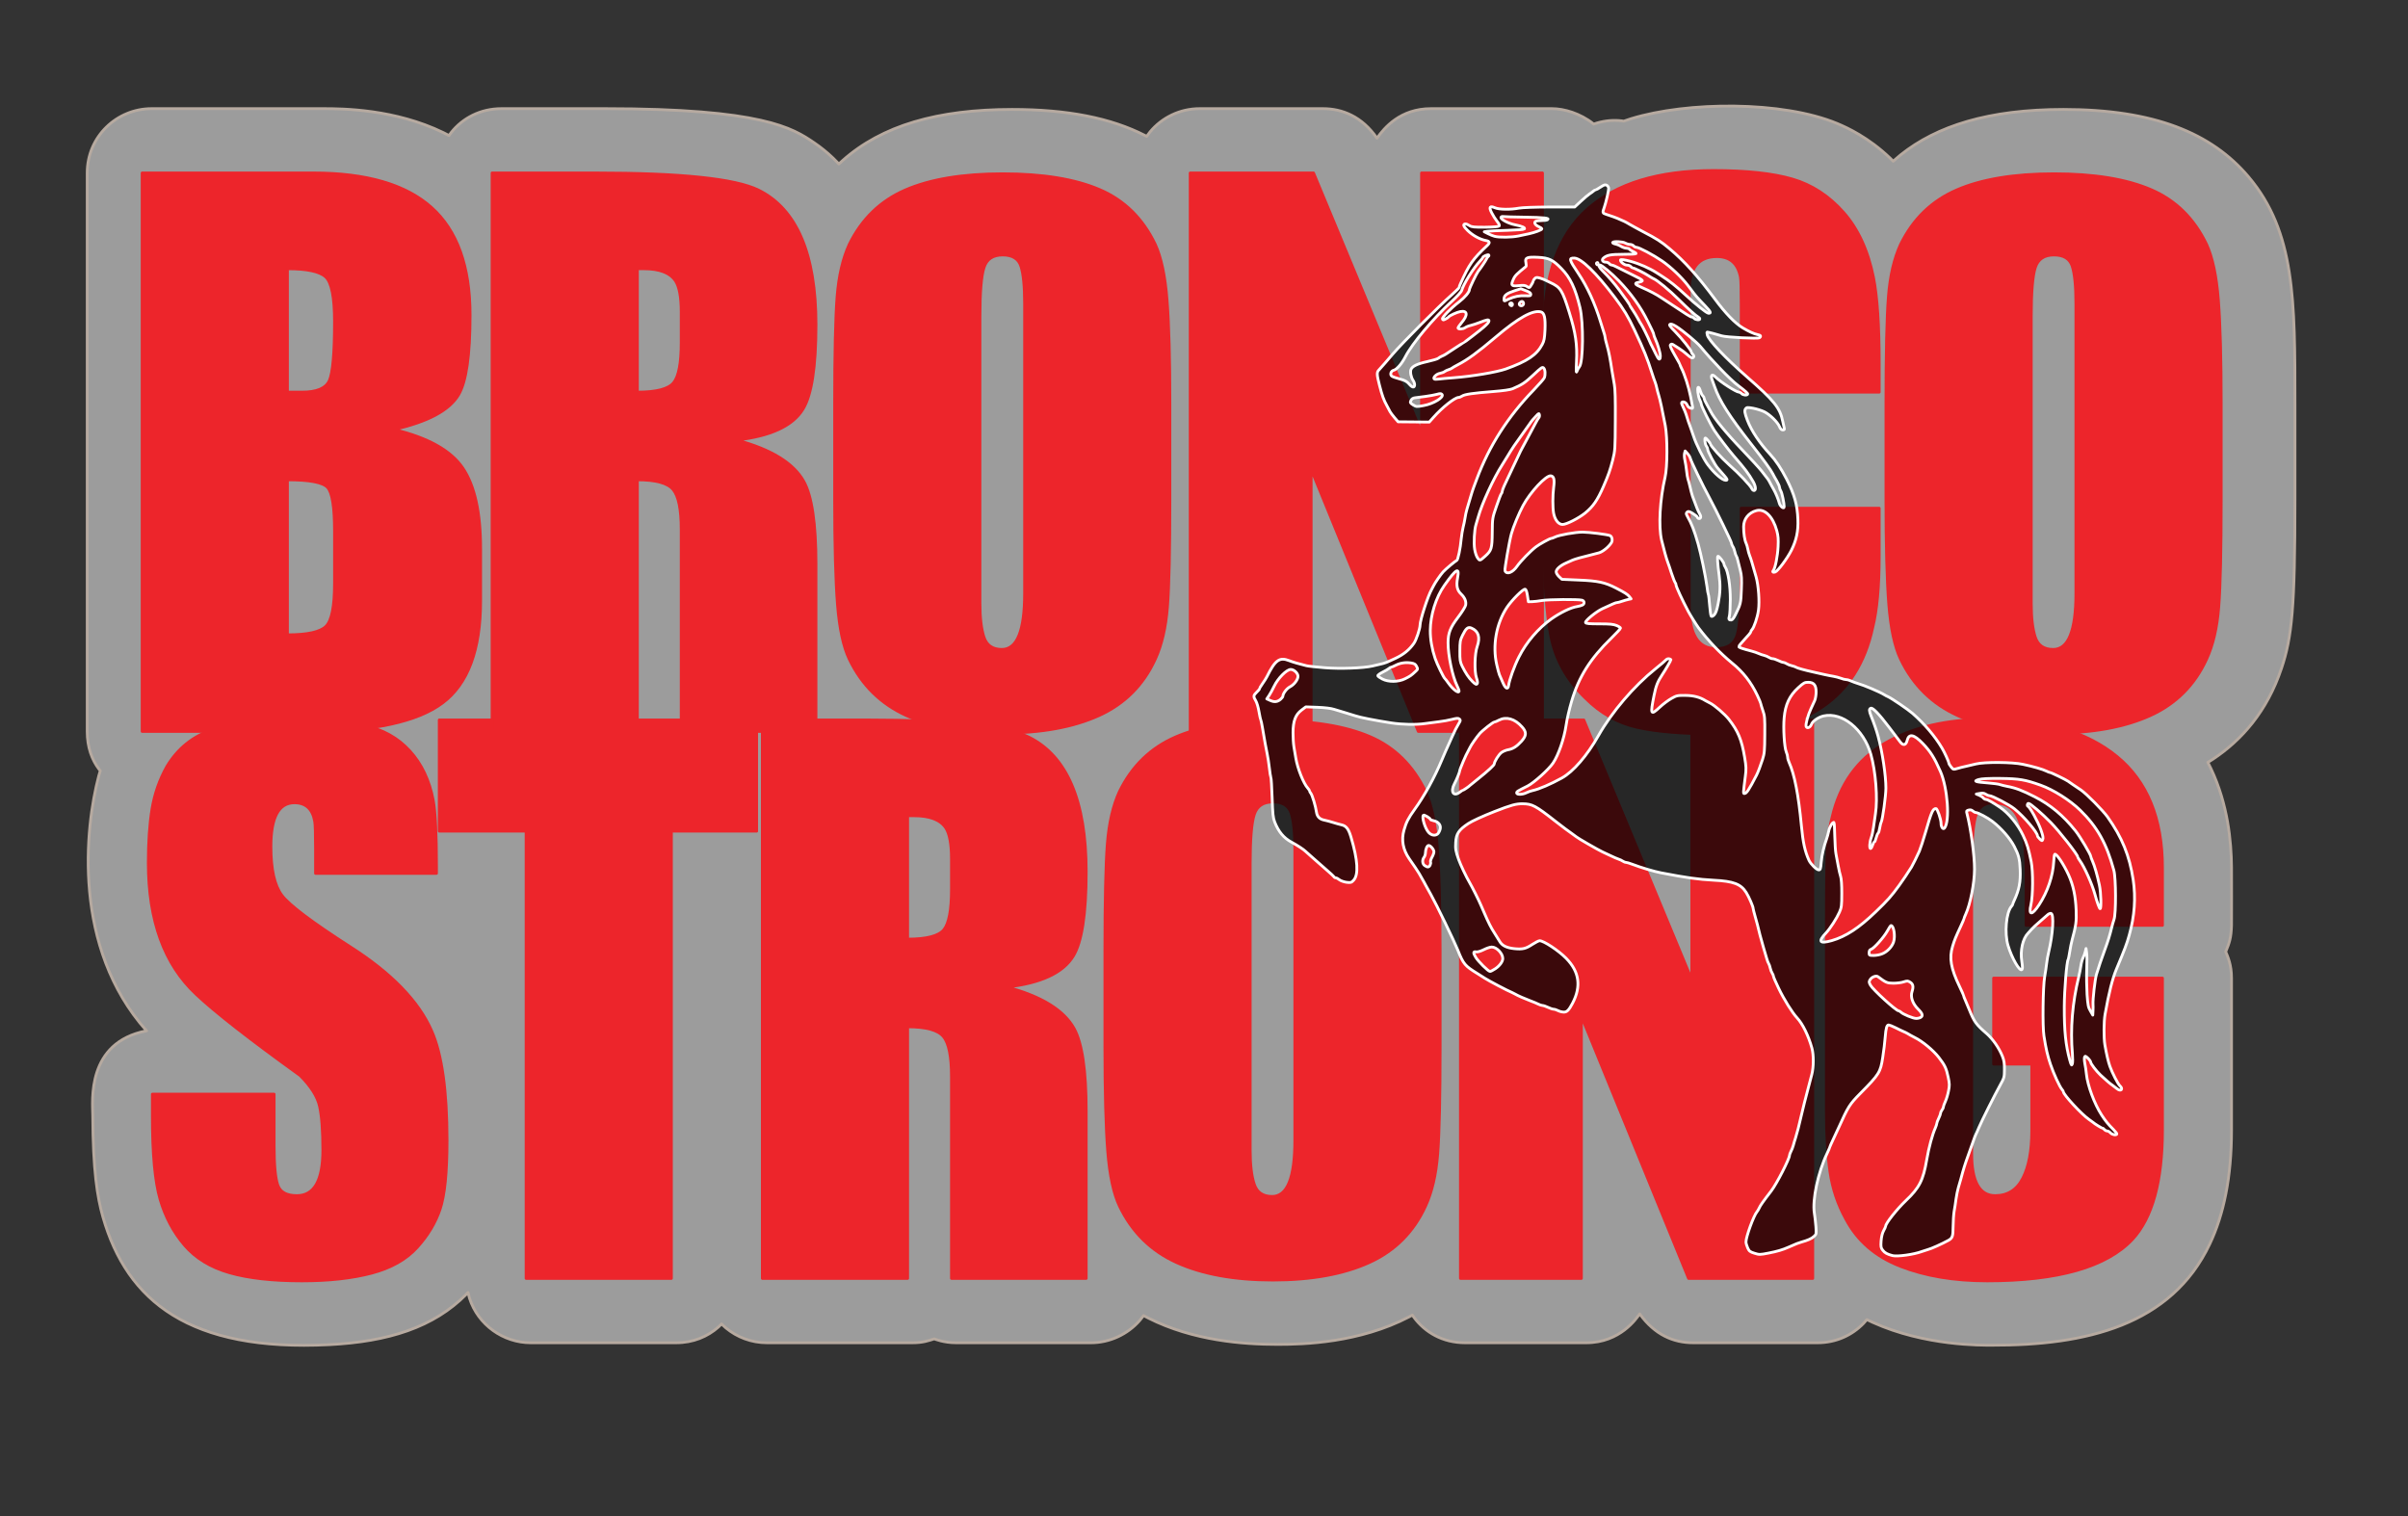
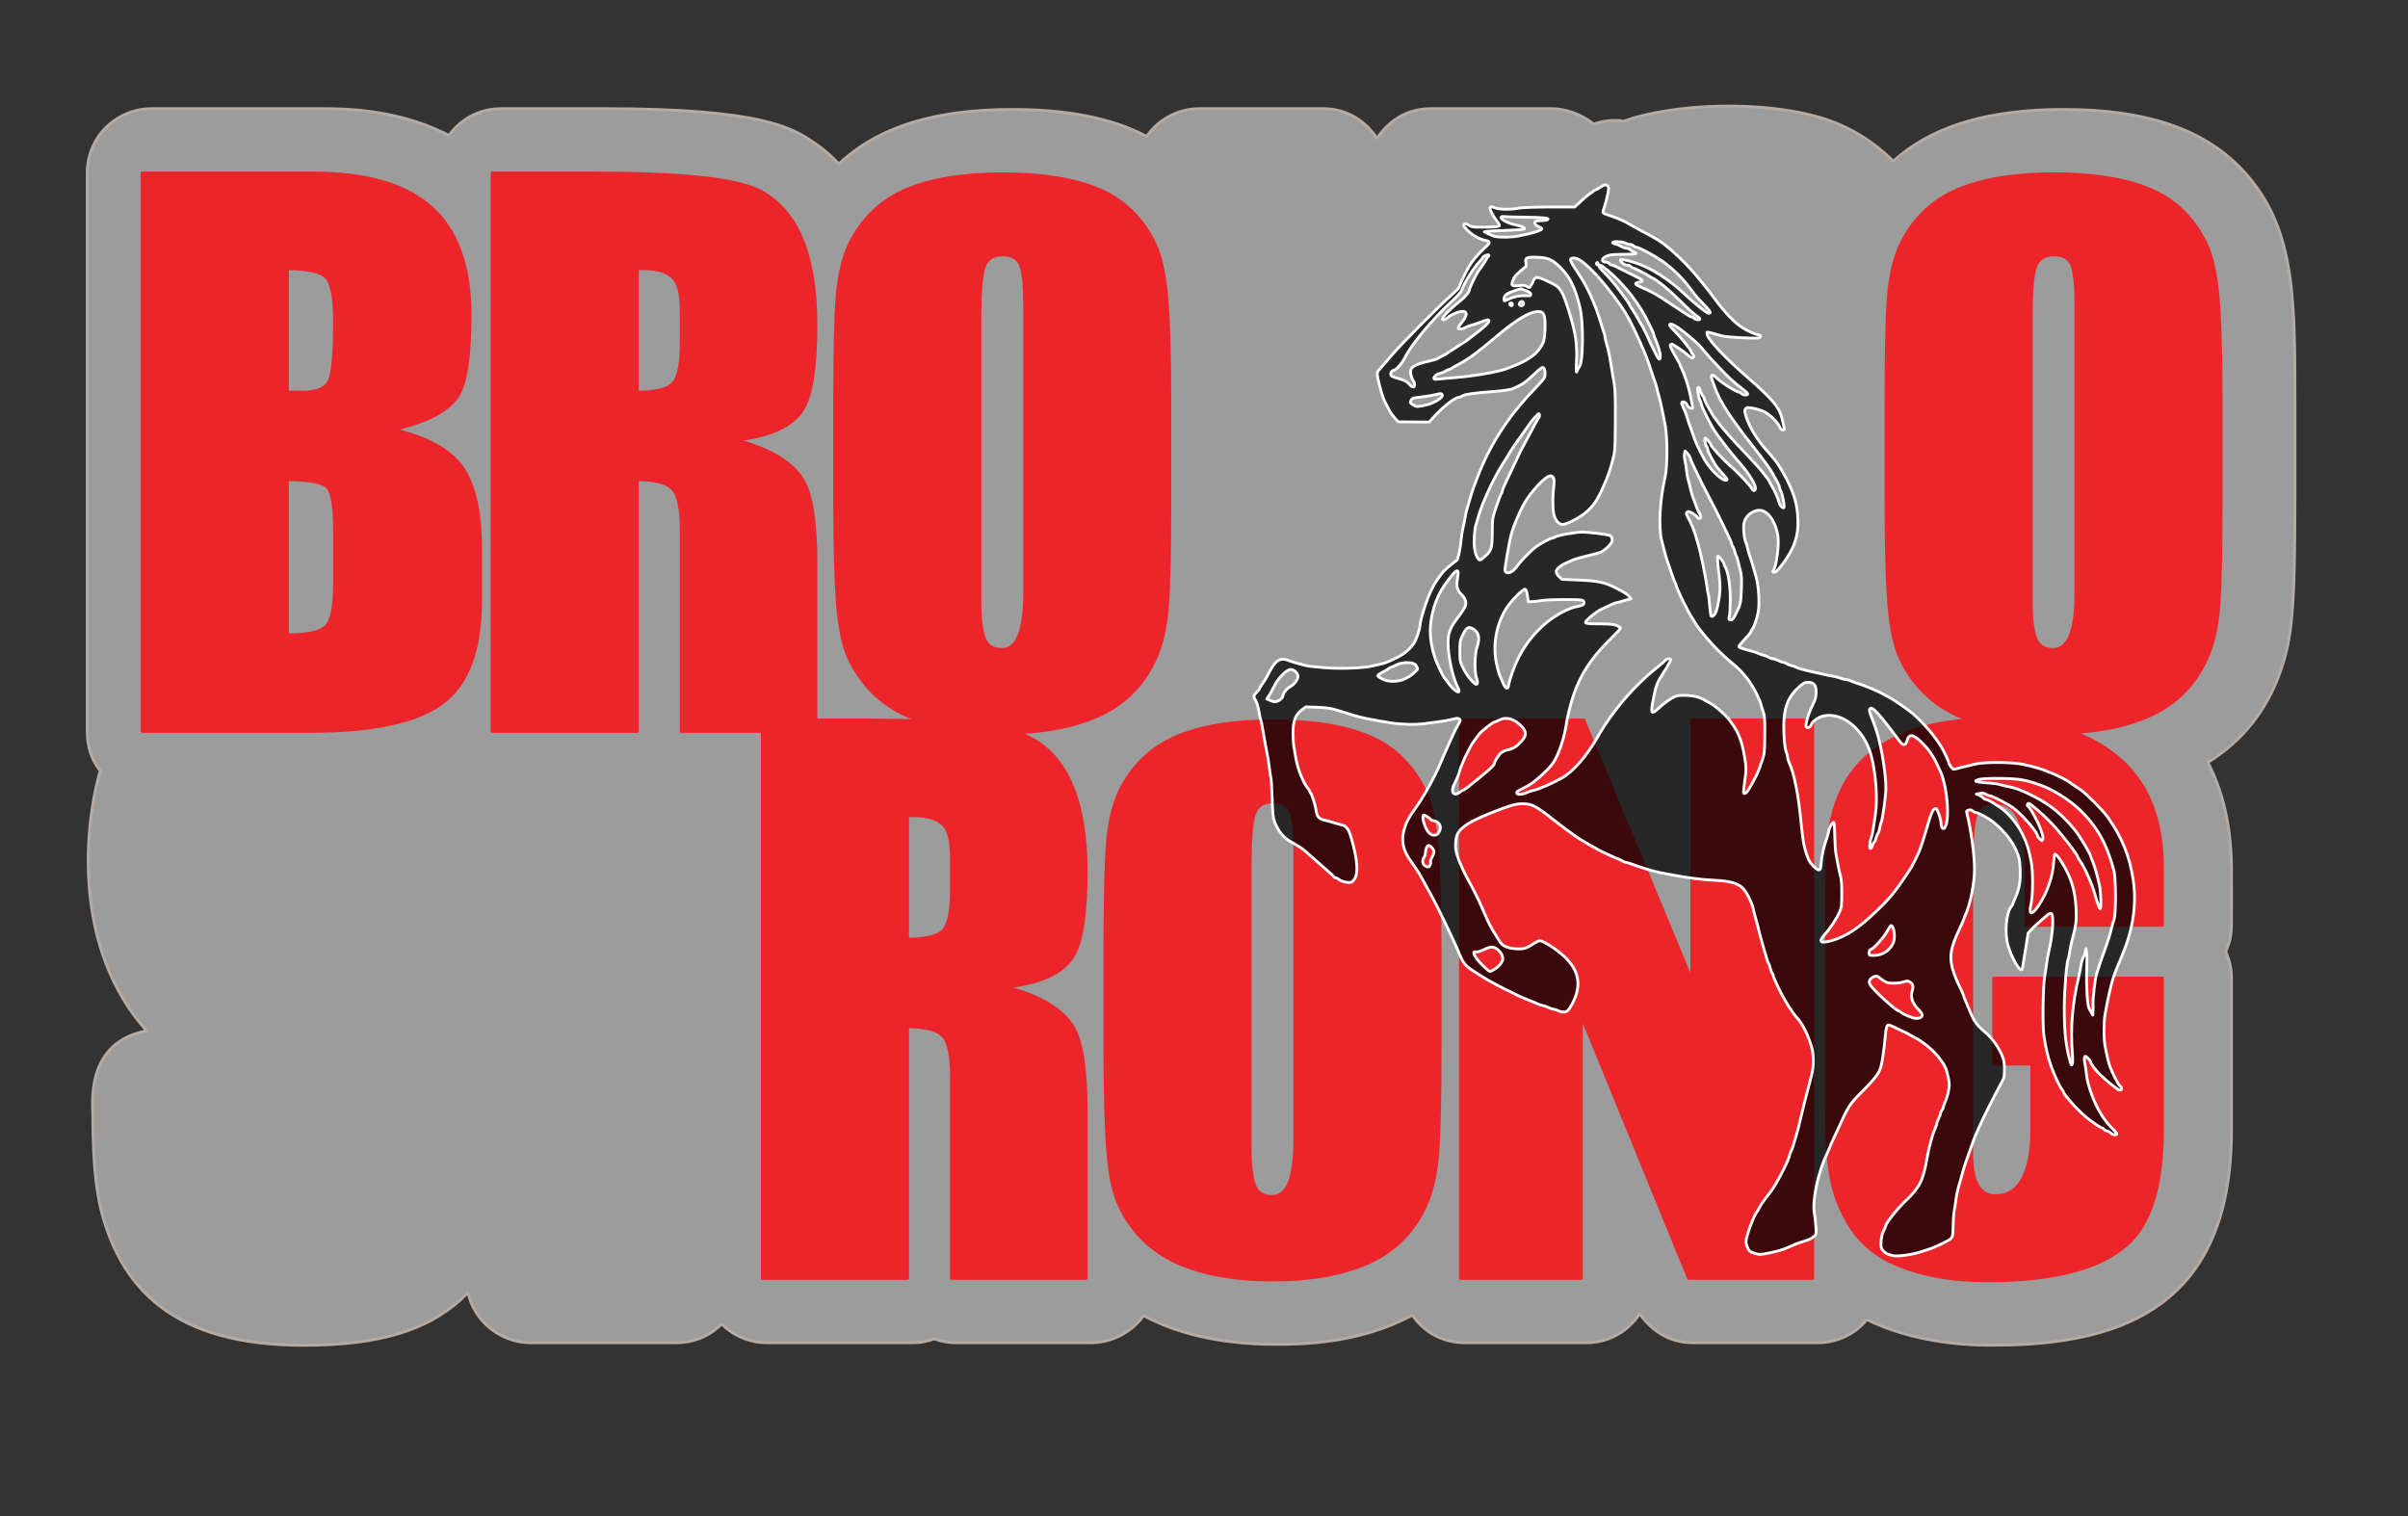
<svg xmlns="http://www.w3.org/2000/svg" xmlns:xlink="http://www.w3.org/1999/xlink" version="1.1" width="85.725mm" height="53.975mm" viewBox="0 0 85.725 53.975">
  <rect x="0" y="0" width="85.725" height="53.975" fill="#333333" stroke="none" />
  <defs>
    <path id="path_a1760c5bd72db2f3bfde6789d3458f19" d="M -201.482 57.044 L -201.482 161.631 L -16.507 161.631 L -16.507 57.044 L -201.482 57.044 Z" fill-rule="evenodd" fill="#BFBFBF" fill-opacity="1" stroke="#FF0000" stroke-opacity="1" stroke-width="0.1" stroke-linecap="round" stroke-linejoin="round" />
    <path id="path_872686015b9368dcc62c593431a16cf3" d="M 78.667 44.291 C 77.297 47.179 74.27 47.902 70.902 47.892 C 70.569 47.891 68.536 47.926 66.663 47.076 L 66.461 46.98 L 66.344 47.113 C 65.937 47.535 65.364 47.805 64.702 47.805 L 60.28 47.805 C 59.568 47.805 58.909 47.518 58.374 46.777 C 58.265 46.925 57.689 47.805 56.466 47.805 L 52.16 47.805 C 51.35 47.805 50.726 47.426 50.336 46.9 L 50.281 46.819 L 50.169 46.88 C 48.386 47.81 46.411 47.863 45.484 47.863 C 44.252 47.863 42.481 47.732 40.88 46.925 L 40.712 46.837 L 40.577 47.008 C 40.143 47.508 39.501 47.805 38.837 47.805 L 34.04 47.805 C 33.593 47.805 33.287 47.674 33.26 47.666 C 33.051 47.731 32.86 47.805 32.48 47.805 L 27.307 47.805 C 26.746 47.805 26.238 47.606 25.843 47.278 L 25.688 47.136 L 25.576 47.245 C 25.189 47.587 24.675 47.805 24.07 47.805 L 18.897 47.805 C 17.915 47.805 17.017 47.167 16.714 46.218 L 16.661 46.015 L 16.607 46.073 C 15.438 47.256 13.829 47.764 11.724 47.872 C 6.755 48.127 4.525 46.332 3.664 43.328 C 3.464 42.63 3.31 41.652 3.302 39.716 C 3.299 39.207 3.065 37.112 5.218 36.699 C 2.57 33.733 3.024 29.482 3.516 27.623 L 3.569 27.441 L 3.517 27.375 C 3.271 27.043 3.105 26.607 3.105 26.04 L 3.105 6.158 C 3.105 4.848 4.172 3.868 5.395 3.868 L 11.509 3.868 C 12.215 3.868 14.058 3.884 15.783 4.721 L 15.985 4.825 L 16.062 4.718 C 16.47 4.205 17.101 3.868 17.854 3.868 L 21.534 3.868 C 27.143 3.868 28.216 4.557 28.992 5.088 C 29.221 5.244 29.444 5.423 29.658 5.628 L 29.864 5.837 L 29.991 5.721 C 31.398 4.466 33.378 3.897 36.03 3.896 C 38 3.896 39.55 4.201 40.769 4.827 L 40.822 4.855 L 40.943 4.694 C 41.365 4.187 42.002 3.868 42.707 3.868 L 47.099 3.868 C 47.78 3.868 48.483 4.143 49.02 4.919 C 49.285 4.546 49.852 3.868 50.943 3.868 L 55.249 3.868 C 55.68 3.868 56.253 4.034 56.718 4.403 L 56.734 4.417 L 56.859 4.377 C 57.158 4.292 57.441 4.269 57.726 4.301 L 57.807 4.313 L 58.073 4.224 C 60.067 3.614 63.446 3.584 65.402 4.396 C 65.755 4.543 66.518 4.892 67.29 5.631 L 67.398 5.739 L 67.661 5.515 C 68.954 4.482 70.791 3.897 73.457 3.896 C 76.671 3.896 78.726 4.726 80.053 6.3 C 81.707 8.264 81.701 10.682 81.701 14.387 L 81.701 17.781 C 81.701 21.644 81.595 22.679 81.22 23.798 C 80.708 25.327 79.806 26.347 78.782 27.027 L 78.6 27.142 L 78.711 27.366 C 79.318 28.651 79.433 29.96 79.442 30.869 C 79.443 31.045 79.446 32.787 79.442 32.944 C 79.428 33.396 79.368 33.563 79.236 33.883 C 79.313 34.068 79.442 34.352 79.442 34.822 L 79.442 40.24 C 79.442 41.919 79.163 43.247 78.667 44.291 Z" fill-rule="evenodd" fill="#BFBFBF" fill-opacity="0.75" stroke="#B7AAA0" stroke-opacity="1" stroke-width="0.1" stroke-linecap="round" stroke-linejoin="round" />
-     <path id="path_fa3803395063804d1d863e4679408b87" d="M 15.915 40.602 C 15.915 41.738 15.833 42.552 15.669 43.044 C 15.505 43.535 15.231 43.992 14.845 44.416 C 14.46 44.84 13.921 45.144 13.227 45.327 C 12.533 45.51 11.705 45.601 10.742 45.601 C 9.701 45.601 8.844 45.505 8.17 45.312 C 7.495 45.119 6.961 44.792 6.566 44.33 C 6.171 43.867 5.882 43.323 5.699 42.697 C 5.516 42.071 5.424 41.074 5.424 39.706 L 5.424 38.954 L 9.759 38.954 L 9.759 40.804 C 9.759 41.478 9.803 41.941 9.889 42.191 C 9.976 42.442 10.202 42.567 10.568 42.567 C 11.185 42.567 11.493 42.027 11.493 40.948 C 11.493 40.255 11.455 39.735 11.377 39.388 C 11.3 39.041 11.069 38.675 10.684 38.29 C 8.892 36.999 7.659 36.036 6.985 35.4 C 5.848 34.34 5.28 32.78 5.28 30.718 C 5.28 29.986 5.323 29.351 5.41 28.811 C 5.497 28.272 5.675 27.761 5.945 27.28 C 6.33 26.644 6.869 26.21 7.563 25.979 C 8.256 25.748 9.181 25.632 10.337 25.632 C 11.455 25.632 12.336 25.7 12.981 25.835 C 13.627 25.969 14.161 26.268 14.585 26.73 C 15.009 27.193 15.288 27.78 15.423 28.493 C 15.5 28.917 15.539 29.697 15.539 30.834 L 15.539 31.094 L 11.233 31.094 L 11.233 30.198 C 11.233 29.678 11.223 29.36 11.204 29.245 C 11.127 28.802 10.886 28.58 10.482 28.58 C 9.923 28.58 9.644 29.1 9.644 30.14 C 9.644 30.95 9.774 31.528 10.034 31.874 C 10.294 32.221 11.098 32.828 12.447 33.695 C 13.93 34.639 14.903 35.641 15.366 36.7 C 15.732 37.529 15.915 38.829 15.915 40.602 Z" fill-rule="evenodd" fill="#ED252B" fill-opacity="1" stroke="#ED252B" stroke-opacity="1" stroke-width="0.1" stroke-linecap="round" stroke-linejoin="round" />
-     <path id="path_1df6bc441923d062084e08aef24be2ce" d="M 26.937 29.591 L 23.902 29.591 L 23.902 45.514 L 18.729 45.514 L 18.729 29.591 L 15.637 29.591 L 15.637 25.632 L 26.937 25.632 L 26.937 29.591 Z" fill-rule="evenodd" fill="#ED252B" fill-opacity="1" stroke="#ED252B" stroke-opacity="1" stroke-width="0.1" stroke-linecap="round" stroke-linejoin="round" />
    <path id="path_cd3350b350e855377356f2ba7e4e194e" d="M 38.669 45.514 L 33.872 45.514 L 33.872 38.319 C 33.872 37.606 33.776 37.134 33.583 36.903 C 33.391 36.671 32.967 36.556 32.312 36.556 L 32.312 45.514 L 27.139 45.514 L 27.139 25.632 L 30.809 25.632 C 33.853 25.632 35.789 25.835 36.618 26.239 C 37.986 26.913 38.669 28.513 38.669 31.036 C 38.669 32.539 38.515 33.541 38.207 34.042 C 37.841 34.639 37.051 35.005 35.837 35.14 C 37.07 35.467 37.87 35.959 38.236 36.614 C 38.525 37.134 38.669 38.116 38.669 39.561 L 38.669 45.514 Z M 33.872 31.672 L 33.872 30.574 C 33.872 30.054 33.805 29.688 33.67 29.476 C 33.477 29.187 33.102 29.042 32.543 29.042 L 32.312 29.042 L 32.312 33.435 C 32.986 33.435 33.415 33.324 33.598 33.103 C 33.781 32.881 33.872 32.404 33.872 31.672 Z" fill-rule="evenodd" fill="#ED252B" fill-opacity="1" stroke="#ED252B" stroke-opacity="1" stroke-width="0.1" stroke-linecap="round" stroke-linejoin="round" />
    <path id="path_658508a832d0b612fda52fb81f76d071" d="M 51.269 37.249 C 51.269 39.06 51.24 40.337 51.183 41.078 C 51.125 41.82 50.98 42.442 50.749 42.942 C 50.325 43.867 49.656 44.537 48.741 44.951 C 47.826 45.365 46.684 45.572 45.316 45.572 C 43.948 45.572 42.807 45.365 41.892 44.951 C 40.977 44.537 40.297 43.867 39.854 42.942 C 39.642 42.499 39.503 41.849 39.435 40.992 C 39.368 40.134 39.334 38.887 39.334 37.249 L 39.334 33.868 C 39.334 32.057 39.363 30.781 39.421 30.039 C 39.479 29.298 39.623 28.676 39.854 28.175 C 40.297 27.27 40.962 26.625 41.848 26.239 C 42.735 25.854 43.891 25.661 45.316 25.661 C 46.742 25.661 47.893 25.849 48.77 26.225 C 49.646 26.6 50.306 27.251 50.749 28.175 C 50.961 28.638 51.101 29.298 51.168 30.155 C 51.236 31.012 51.269 32.25 51.269 33.868 L 51.269 37.249 Z M 46.096 40.602 L 46.096 30.747 L 46.096 30.285 C 46.096 29.668 46.053 29.225 45.966 28.956 C 45.88 28.686 45.663 28.551 45.316 28.551 C 44.969 28.551 44.748 28.7 44.652 28.999 C 44.555 29.298 44.507 29.88 44.507 30.747 L 44.507 40.948 C 44.507 41.469 44.555 41.873 44.652 42.162 C 44.748 42.451 44.96 42.596 45.287 42.596 C 45.827 42.596 46.096 41.931 46.096 40.602 Z" fill-rule="evenodd" fill="#ED252B" fill-opacity="1" stroke="#ED252B" stroke-opacity="1" stroke-width="0.1" stroke-linecap="round" stroke-linejoin="round" />
    <path id="path_c0a6779e4936a6b710bc24f9f7bc4b76" d="M 64.534 45.514 L 60.112 45.514 L 56.298 36.18 L 56.298 45.514 L 51.992 45.514 L 51.992 25.632 L 56.384 25.632 L 60.228 34.88 L 60.228 25.632 L 64.534 25.632 L 64.534 45.514 Z" fill-rule="evenodd" fill="#ED252B" fill-opacity="1" stroke="#ED252B" stroke-opacity="1" stroke-width="0.1" stroke-linecap="round" stroke-linejoin="round" />
    <path id="path_0e1977870c2c234a71fcf32e4927f75f" d="M 76.984 40.226 C 76.984 42.056 76.627 43.357 75.914 44.127 C 74.989 45.11 73.265 45.601 70.741 45.601 C 69.566 45.601 68.535 45.428 67.649 45.081 C 66.763 44.734 66.118 44.175 65.713 43.405 C 65.424 42.885 65.236 42.326 65.149 41.729 C 65.063 41.131 65.019 40.409 65.019 39.561 L 65.019 38.694 L 65.019 32.799 C 65.019 32.106 65.024 31.426 65.034 30.762 C 65.043 30.097 65.106 29.543 65.222 29.1 C 65.491 27.925 66.113 27.048 67.086 26.47 C 68.059 25.892 69.306 25.603 70.828 25.603 C 72.774 25.603 74.286 26.047 75.365 26.933 C 76.444 27.819 76.984 29.139 76.984 30.892 L 76.984 32.944 L 72.129 32.944 L 72.129 31.152 C 72.129 30.266 72.047 29.615 71.883 29.201 C 71.719 28.787 71.416 28.58 70.973 28.58 C 70.626 28.58 70.409 28.753 70.322 29.1 C 70.236 29.447 70.192 30.025 70.192 30.834 L 70.192 41.064 C 70.192 42.066 70.472 42.567 71.03 42.567 C 71.473 42.567 71.801 42.36 72.013 41.945 C 72.225 41.531 72.331 40.968 72.331 40.255 L 72.331 37.885 L 70.973 37.885 L 70.973 34.822 L 76.984 34.822 L 76.984 40.226 Z" fill-rule="evenodd" fill="#ED252B" fill-opacity="1" stroke="#ED252B" stroke-opacity="1" stroke-width="0.1" stroke-linecap="round" stroke-linejoin="round" />
    <path id="path_7fb664642dc0a4b2802de318c49d76b8" d="M 17.11 21.388 C 17.11 23.141 16.658 24.354 15.752 25.029 C 14.847 25.703 13.277 26.04 11.042 26.04 L 5.06 26.04 L 5.06 6.158 L 11.157 6.158 C 13.045 6.158 14.447 6.568 15.362 7.386 C 16.277 8.205 16.735 9.481 16.735 11.215 C 16.735 12.641 16.6 13.585 16.33 14.047 C 16.003 14.606 15.232 15.02 14.018 15.29 C 15.232 15.579 16.051 16.037 16.475 16.663 C 16.899 17.289 17.11 18.247 17.11 19.538 L 17.11 21.388 Z M 11.909 11.447 C 11.909 10.58 11.803 10.05 11.591 9.857 C 11.379 9.664 10.926 9.568 10.233 9.568 L 10.233 13.961 L 10.753 13.961 C 11.273 13.961 11.596 13.826 11.721 13.556 C 11.846 13.286 11.909 12.583 11.909 11.447 Z M 11.909 20.781 L 11.909 18.902 C 11.909 18.055 11.827 17.539 11.663 17.356 C 11.499 17.173 11.023 17.082 10.233 17.082 L 10.233 22.601 C 10.945 22.601 11.403 22.5 11.605 22.298 C 11.808 22.096 11.909 21.59 11.909 20.781 Z" fill-rule="evenodd" fill="#ED252B" fill-opacity="1" stroke="#ED252B" stroke-opacity="1" stroke-width="0.1" stroke-linecap="round" stroke-linejoin="round" />
    <path id="path_8ac13480ea1cfc165347a561f37d03da" d="M 29.049 26.04 L 24.251 26.04 L 24.251 18.844 C 24.251 18.132 24.155 17.66 23.962 17.428 C 23.77 17.197 23.346 17.082 22.691 17.082 L 22.691 26.04 L 17.518 26.04 L 17.518 6.158 L 21.188 6.158 C 24.232 6.158 26.168 6.36 26.997 6.765 C 28.365 7.439 29.049 9.038 29.049 11.562 C 29.049 13.065 28.894 14.067 28.586 14.568 C 28.22 15.165 27.43 15.531 26.216 15.666 C 27.449 15.993 28.249 16.484 28.615 17.139 C 28.904 17.66 29.049 18.642 29.049 20.087 L 29.049 26.04 Z M 24.251 12.198 L 24.251 11.1 C 24.251 10.58 24.184 10.214 24.049 10.002 C 23.856 9.713 23.481 9.568 22.922 9.568 L 22.691 9.568 L 22.691 13.961 C 23.365 13.961 23.794 13.85 23.977 13.628 C 24.16 13.407 24.251 12.93 24.251 12.198 Z" fill-rule="evenodd" fill="#ED252B" fill-opacity="1" stroke="#ED252B" stroke-opacity="1" stroke-width="0.1" stroke-linecap="round" stroke-linejoin="round" />
    <path id="path_0dadb1b8d98f6fb736f13aa6d51faec4" d="M 41.648 17.775 C 41.648 19.586 41.62 20.863 41.562 21.604 C 41.504 22.346 41.359 22.967 41.128 23.468 C 40.704 24.393 40.035 25.062 39.12 25.477 C 38.205 25.891 37.063 26.098 35.695 26.098 C 34.327 26.098 33.186 25.891 32.271 25.477 C 31.356 25.062 30.677 24.393 30.233 23.468 C 30.021 23.025 29.882 22.375 29.814 21.518 C 29.747 20.66 29.713 19.413 29.713 17.775 L 29.713 14.394 C 29.713 12.583 29.742 11.307 29.8 10.565 C 29.858 9.823 30.002 9.202 30.233 8.701 C 30.677 7.796 31.341 7.15 32.227 6.765 C 33.114 6.38 34.27 6.187 35.695 6.187 C 37.121 6.187 38.272 6.375 39.149 6.751 C 40.025 7.126 40.685 7.776 41.128 8.701 C 41.34 9.164 41.48 9.823 41.547 10.681 C 41.615 11.538 41.648 12.776 41.648 14.394 L 41.648 17.775 Z M 36.476 21.127 L 36.476 11.273 L 36.476 10.811 C 36.476 10.194 36.432 9.751 36.345 9.481 C 36.259 9.212 36.042 9.077 35.695 9.077 C 35.348 9.077 35.127 9.226 35.031 9.525 C 34.934 9.823 34.886 10.406 34.886 11.273 L 34.886 21.474 C 34.886 21.994 34.934 22.399 35.031 22.688 C 35.127 22.977 35.339 23.121 35.666 23.121 C 36.206 23.121 36.476 22.457 36.476 21.127 Z" fill-rule="evenodd" fill="#ED252B" fill-opacity="1" stroke="#ED252B" stroke-opacity="1" stroke-width="0.1" stroke-linecap="round" stroke-linejoin="round" />
-     <path id="path_c89bc99ecb37b727d53089e49592e46b" d="M 54.913 26.04 L 50.491 26.04 L 46.677 16.706 L 46.677 26.04 L 42.371 26.04 L 42.371 6.158 L 46.763 6.158 L 50.607 15.406 L 50.607 6.158 L 54.913 6.158 L 54.913 26.04 Z" fill-rule="evenodd" fill="#ED252B" fill-opacity="1" stroke="#ED252B" stroke-opacity="1" stroke-width="0.1" stroke-linecap="round" stroke-linejoin="round" />
-     <path id="path_6503c1685ff269d769d0f7d7c94a85bc" d="M 66.9 18.844 L 66.9 19.365 L 66.9 19.798 C 66.9 20.877 66.823 21.725 66.669 22.341 C 66.129 24.865 64.261 26.127 61.063 26.127 C 59.907 26.127 58.982 26.05 58.288 25.896 C 57.595 25.742 56.978 25.395 56.439 24.855 C 55.784 24.22 55.374 23.487 55.211 22.659 C 55.047 21.831 54.965 20.598 54.965 18.96 L 54.965 11.764 C 54.965 9.799 55.48 8.359 56.511 7.444 C 57.542 6.529 59.04 6.071 61.005 6.071 C 62.18 6.071 63.114 6.173 63.808 6.375 C 64.502 6.577 65.108 6.972 65.629 7.56 C 66.149 8.147 66.505 8.923 66.698 9.886 C 66.833 10.58 66.9 11.591 66.9 12.92 L 66.9 13.961 L 61.987 13.961 L 61.987 11.36 L 61.987 10.869 C 61.987 10.291 61.978 9.953 61.958 9.857 C 61.862 9.375 61.583 9.135 61.12 9.135 C 60.465 9.135 60.138 9.549 60.138 10.377 L 60.138 21.561 C 60.138 22.582 60.456 23.093 61.091 23.093 C 61.496 23.093 61.746 22.929 61.843 22.601 C 61.939 22.274 61.987 21.609 61.987 20.607 L 61.987 18.093 L 66.9 18.093 L 66.9 18.844 Z" fill-rule="evenodd" fill="#ED252B" fill-opacity="1" stroke="#ED252B" stroke-opacity="1" stroke-width="0.1" stroke-linecap="round" stroke-linejoin="round" />
    <path id="path_907c4dab1cdacfa83732379cfe621ab7" d="M 79.075 17.775 C 79.075 19.586 79.046 20.863 78.988 21.604 C 78.931 22.346 78.786 22.967 78.555 23.468 C 78.131 24.393 77.462 25.062 76.546 25.477 C 75.631 25.891 74.49 26.098 73.122 26.098 C 71.754 26.098 70.613 25.891 69.697 25.477 C 68.782 25.062 68.103 24.393 67.66 23.468 C 67.448 23.025 67.309 22.375 67.241 21.518 C 67.174 20.66 67.14 19.413 67.14 17.775 L 67.14 14.394 C 67.14 12.583 67.169 11.307 67.227 10.565 C 67.284 9.823 67.429 9.202 67.66 8.701 C 68.103 7.796 68.768 7.15 69.654 6.765 C 70.54 6.38 71.696 6.187 73.122 6.187 C 74.548 6.187 75.699 6.375 76.575 6.751 C 77.452 7.126 78.112 7.776 78.555 8.701 C 78.767 9.164 78.907 9.823 78.974 10.681 C 79.041 11.538 79.075 12.776 79.075 14.394 L 79.075 17.775 Z M 73.902 21.127 L 73.902 11.273 L 73.902 10.811 C 73.902 10.194 73.859 9.751 73.772 9.481 C 73.686 9.212 73.469 9.077 73.122 9.077 C 72.775 9.077 72.554 9.226 72.457 9.525 C 72.361 9.823 72.313 10.406 72.313 11.273 L 72.313 21.474 C 72.313 21.994 72.361 22.399 72.457 22.688 C 72.554 22.977 72.766 23.121 73.093 23.121 C 73.633 23.121 73.902 22.457 73.902 21.127 Z" fill-rule="evenodd" fill="#ED252B" fill-opacity="1" stroke="#ED252B" stroke-opacity="1" stroke-width="0.1" stroke-linecap="round" stroke-linejoin="round" />
-     <path id="path_7d83056323d1d00ad2eeac8bbbd6f2df" d="M 67.375 44.702 C 67.188 44.654 67.1 44.606 67.026 44.511 C 66.961 44.427 66.953 44.387 66.967 44.182 C 66.979 44.031 67.009 43.903 67.057 43.815 C 67.098 43.743 67.129 43.669 67.13 43.653 C 67.13 43.554 67.536 43.042 67.844 42.749 C 68.328 42.291 68.467 42.022 68.592 41.286 C 68.668 40.845 68.79 40.397 68.902 40.147 C 68.927 40.089 68.949 40.021 68.95 39.997 C 68.95 39.972 68.979 39.893 69.016 39.819 C 69.052 39.745 69.082 39.664 69.084 39.635 C 69.084 39.608 69.107 39.556 69.134 39.52 C 69.162 39.486 69.184 39.437 69.184 39.41 C 69.185 39.385 69.217 39.297 69.255 39.214 C 69.294 39.131 69.344 38.962 69.367 38.841 C 69.407 38.647 69.405 38.582 69.356 38.352 C 69.29 38.034 69.234 37.919 69.022 37.645 C 68.823 37.39 68.437 37.07 68.162 36.936 C 68.117 36.913 68.052 36.879 68.021 36.861 C 67.989 36.84 67.938 36.811 67.904 36.793 C 67.873 36.774 67.81 36.743 67.762 36.724 C 67.717 36.704 67.589 36.645 67.479 36.588 C 67.369 36.533 67.261 36.49 67.239 36.49 C 67.171 36.489 67.139 36.595 67.113 36.922 C 67.101 37.097 67.061 37.419 67.026 37.642 C 66.944 38.178 66.903 38.243 66.233 38.922 C 65.839 39.322 65.799 39.389 65.446 40.169 C 65.411 40.243 65.329 40.418 65.263 40.562 C 65.195 40.704 65.141 40.83 65.14 40.841 C 65.14 40.852 65.095 40.958 65.04 41.075 C 64.724 41.733 64.514 42.726 64.591 43.188 C 64.61 43.305 64.636 43.524 64.647 43.67 C 64.666 43.927 64.664 43.941 64.58 44.017 C 64.494 44.098 64.361 44.156 64.124 44.222 C 64.016 44.253 63.959 44.275 63.681 44.398 C 63.462 44.496 63.264 44.554 62.955 44.613 C 62.655 44.672 62.628 44.672 62.457 44.617 C 62.3 44.569 62.27 44.544 62.217 44.427 C 62.183 44.352 62.157 44.258 62.157 44.217 C 62.156 44.035 62.43 43.283 62.548 43.142 C 62.572 43.115 62.607 43.054 62.627 43.01 C 62.664 42.922 62.763 42.78 63.054 42.403 C 63.253 42.143 63.703 41.262 63.706 41.134 C 63.706 41.111 63.729 41.05 63.756 40.996 C 63.786 40.943 63.823 40.846 63.841 40.781 C 63.857 40.715 63.894 40.594 63.921 40.513 C 63.976 40.34 64.04 40.097 64.144 39.644 C 64.217 39.334 64.25 39.206 64.38 38.711 C 64.417 38.573 64.472 38.369 64.5 38.254 C 64.569 37.988 64.571 37.558 64.504 37.315 C 64.387 36.886 64.175 36.45 63.978 36.24 C 63.805 36.054 63.515 35.591 63.318 35.18 C 63.218 34.974 63.136 34.785 63.136 34.76 C 63.136 34.735 63.116 34.686 63.091 34.649 C 63.067 34.611 63.033 34.53 63.02 34.464 C 63.007 34.401 62.982 34.331 62.967 34.311 C 62.951 34.291 62.915 34.2 62.891 34.11 C 62.864 34.02 62.813 33.842 62.774 33.713 C 62.736 33.584 62.685 33.397 62.658 33.296 C 62.586 32.993 62.539 32.822 62.475 32.596 C 62.442 32.479 62.413 32.366 62.413 32.346 C 62.413 32.278 62.262 31.928 62.166 31.777 C 61.976 31.472 61.713 31.372 61.005 31.337 C 60.46 31.309 60.021 31.246 59.135 31.075 C 58.869 31.022 58.439 30.894 58.1 30.766 C 58.008 30.73 57.911 30.702 57.884 30.702 C 57.854 30.702 57.803 30.681 57.767 30.656 C 57.731 30.629 57.663 30.6 57.618 30.586 C 57.573 30.572 57.445 30.517 57.335 30.463 C 57.225 30.41 57.099 30.351 57.052 30.331 C 56.913 30.269 56.156 29.833 56.122 29.795 C 56.111 29.783 56.037 29.729 55.956 29.674 C 55.873 29.62 55.61 29.423 55.372 29.237 C 54.667 28.684 54.544 28.618 54.208 28.616 C 53.972 28.613 53.8 28.659 53.207 28.891 C 52.803 29.049 52.398 29.234 52.27 29.321 C 51.931 29.547 51.84 29.684 51.823 29.99 C 51.808 30.222 51.823 30.305 51.93 30.606 C 51.997 30.795 52.193 31.208 52.32 31.425 C 52.416 31.59 52.637 32.03 52.722 32.229 C 52.746 32.283 52.798 32.405 52.838 32.496 C 52.989 32.848 53.085 33.037 53.199 33.211 C 53.264 33.309 53.347 33.444 53.385 33.51 C 53.47 33.663 53.627 33.743 53.906 33.774 C 54.203 33.804 54.316 33.778 54.551 33.623 C 54.662 33.552 54.777 33.492 54.809 33.492 C 54.953 33.49 55.485 33.842 55.754 34.116 C 56.225 34.596 56.299 35.114 55.983 35.717 C 55.851 35.966 55.785 36.033 55.67 36.033 C 55.612 36.032 55.522 36.009 55.47 35.982 C 55.416 35.953 55.344 35.93 55.308 35.93 C 55.27 35.929 55.18 35.897 55.108 35.863 C 55.034 35.827 54.946 35.797 54.912 35.797 C 54.879 35.795 54.811 35.774 54.764 35.749 C 54.714 35.722 54.584 35.669 54.474 35.628 C 54.283 35.557 54.029 35.446 53.925 35.384 C 53.898 35.368 53.853 35.346 53.826 35.334 C 53.676 35.275 53.002 34.92 52.856 34.825 C 52.809 34.793 52.687 34.716 52.591 34.657 C 52.153 34.387 52.097 34.323 51.903 33.838 C 51.761 33.488 51.143 32.21 50.942 31.853 C 50.868 31.725 50.785 31.573 50.756 31.519 C 50.73 31.463 50.669 31.359 50.627 31.284 C 50.582 31.21 50.535 31.128 50.522 31.099 C 50.508 31.072 50.448 30.979 50.388 30.891 C 50.327 30.803 50.229 30.66 50.168 30.572 C 49.945 30.247 49.881 29.904 49.982 29.555 C 50.062 29.272 50.133 29.133 50.359 28.818 C 50.7 28.349 51.077 27.664 51.319 27.081 C 51.364 26.971 51.426 26.83 51.455 26.764 C 51.587 26.475 51.635 26.371 51.701 26.216 C 51.783 26.029 51.849 25.899 51.942 25.744 C 51.997 25.652 51.999 25.636 51.954 25.598 C 51.912 25.564 51.864 25.566 51.695 25.61 C 51.58 25.641 51.368 25.678 51.219 25.696 C 51.073 25.713 50.856 25.741 50.737 25.759 C 50.419 25.807 49.915 25.797 49.525 25.737 C 48.929 25.644 48.409 25.54 48.251 25.485 C 48.197 25.465 48.047 25.419 47.918 25.382 C 47.79 25.345 47.603 25.288 47.502 25.256 C 47.385 25.217 47.171 25.192 46.903 25.181 L 46.487 25.166 L 46.333 25.282 C 46.118 25.445 46.034 25.67 46.032 26.083 C 46.031 26.249 46.045 26.479 46.063 26.587 C 46.083 26.698 46.111 26.878 46.131 26.989 C 46.19 27.352 46.406 27.896 46.558 28.061 C 46.594 28.099 46.621 28.145 46.621 28.16 C 46.621 28.176 46.641 28.212 46.665 28.242 C 46.717 28.305 46.837 28.706 46.865 28.907 C 46.889 29.076 46.979 29.167 47.15 29.199 C 47.215 29.211 47.357 29.25 47.467 29.284 C 47.577 29.318 47.705 29.355 47.753 29.364 C 47.924 29.401 48.006 29.505 48.093 29.794 C 48.341 30.626 48.372 31.142 48.187 31.34 C 48.11 31.423 48.087 31.429 47.936 31.411 C 47.844 31.399 47.732 31.358 47.684 31.322 C 47.637 31.283 47.579 31.254 47.554 31.253 C 47.529 31.253 47.498 31.233 47.485 31.21 C 47.469 31.188 47.375 31.099 47.274 31.013 C 47.175 30.927 47.054 30.821 47.007 30.778 C 46.962 30.735 46.834 30.624 46.726 30.531 C 46.619 30.438 46.504 30.336 46.471 30.304 C 46.401 30.236 46.183 30.093 45.979 29.984 C 45.702 29.834 45.514 29.61 45.379 29.265 C 45.321 29.116 45.306 28.981 45.288 28.399 C 45.274 28.021 45.256 27.694 45.242 27.674 C 45.231 27.653 45.207 27.505 45.19 27.345 C 45.172 27.182 45.137 26.955 45.111 26.835 C 45.065 26.614 45.025 26.393 44.946 25.924 C 44.922 25.78 44.894 25.651 44.885 25.633 C 44.874 25.617 44.845 25.482 44.819 25.333 C 44.795 25.184 44.744 25.013 44.706 24.95 C 44.614 24.801 44.619 24.758 44.736 24.646 C 44.793 24.594 44.838 24.538 44.838 24.522 C 44.838 24.507 44.886 24.424 44.947 24.338 C 45.009 24.251 45.077 24.143 45.1 24.096 C 45.398 23.496 45.549 23.386 45.893 23.52 C 46.021 23.571 46.266 23.642 46.509 23.701 C 46.575 23.718 46.865 23.748 47.16 23.772 C 47.707 23.818 48.548 23.786 48.861 23.711 C 48.936 23.693 49.062 23.662 49.146 23.644 C 49.292 23.614 49.376 23.58 49.678 23.438 C 49.969 23.301 50.171 23.138 50.336 22.902 C 50.418 22.788 50.553 22.383 50.554 22.255 C 50.554 22.074 50.836 21.211 50.965 20.988 C 50.981 20.959 51.013 20.901 51.036 20.853 C 51.088 20.745 51.285 20.46 51.376 20.359 C 51.462 20.263 51.813 19.97 51.86 19.952 C 51.903 19.936 51.991 19.52 52.019 19.189 C 52.033 19.051 52.064 18.865 52.087 18.772 C 52.112 18.68 52.142 18.532 52.156 18.439 C 52.167 18.347 52.2 18.205 52.225 18.122 C 52.25 18.041 52.303 17.861 52.344 17.722 C 52.383 17.584 52.436 17.42 52.461 17.355 C 52.483 17.292 52.538 17.15 52.579 17.04 C 53.018 15.871 53.678 14.838 54.6 13.883 C 54.792 13.683 54.962 13.488 54.978 13.45 C 55.021 13.335 55.011 13.159 54.955 13.102 C 54.91 13.055 54.874 13.08 54.591 13.346 C 54.297 13.624 54.184 13.698 53.847 13.841 C 53.762 13.876 53.518 13.911 53.162 13.939 C 52.443 13.994 52.137 14.04 52.051 14.1 C 52.01 14.127 51.956 14.149 51.927 14.149 C 51.794 14.148 51.339 14.509 51.029 14.861 L 50.881 15.027 L 49.773 15.017 L 49.645 14.868 C 49.576 14.786 49.504 14.691 49.486 14.655 C 49.469 14.617 49.417 14.52 49.37 14.436 C 49.261 14.242 49.205 14.088 49.108 13.709 C 49.013 13.339 49.009 13.254 49.088 13.173 C 49.12 13.14 49.222 13.025 49.315 12.917 C 49.405 12.81 49.528 12.668 49.582 12.606 C 49.933 12.197 51.217 10.908 51.685 10.494 C 51.828 10.366 51.945 10.249 51.946 10.234 C 51.946 10.216 51.966 10.155 51.993 10.099 C 52.308 9.4 52.426 9.231 52.946 8.74 C 53.053 8.637 53.039 8.59 52.895 8.562 C 52.688 8.525 52.428 8.382 52.25 8.208 C 52.091 8.054 52.067 7.972 52.177 7.973 C 52.204 7.973 52.267 8 52.314 8.032 C 52.391 8.082 52.476 8.092 52.868 8.089 C 53.143 8.086 53.346 8.071 53.366 8.051 C 53.394 8.024 53.371 7.974 53.295 7.879 C 53.237 7.805 53.15 7.669 53.103 7.574 C 52.998 7.371 53.034 7.317 53.225 7.399 C 53.367 7.461 53.786 7.467 54.077 7.41 C 54.194 7.388 54.652 7.372 55.17 7.37 L 56.06 7.37 L 56.281 7.164 C 56.401 7.052 56.542 6.933 56.591 6.902 C 56.641 6.87 56.702 6.826 56.727 6.803 C 56.752 6.781 56.783 6.761 56.801 6.761 C 56.817 6.761 56.899 6.716 56.982 6.66 C 57.106 6.578 57.145 6.567 57.201 6.596 C 57.237 6.617 57.268 6.666 57.268 6.707 C 57.268 6.801 57.173 7.209 57.112 7.382 C 57.043 7.571 57.05 7.589 57.171 7.628 C 57.347 7.683 57.572 7.765 57.679 7.817 C 57.733 7.842 57.801 7.872 57.828 7.883 C 57.857 7.895 57.938 7.94 58.012 7.985 C 58.084 8.029 58.295 8.142 58.477 8.24 C 58.992 8.508 59.126 8.595 59.429 8.848 C 59.966 9.299 60.443 9.831 61.045 10.64 C 61.43 11.16 61.768 11.509 62.049 11.677 C 62.26 11.802 62.449 11.889 62.555 11.909 C 62.685 11.935 62.708 11.966 62.638 12.025 C 62.586 12.065 61.453 12.008 61.295 11.957 C 61.156 11.912 60.814 11.822 60.78 11.822 C 60.762 11.822 60.762 11.865 60.78 11.926 C 60.835 12.124 61.422 12.744 62.189 13.415 C 63.161 14.264 63.374 14.529 63.466 15.005 C 63.483 15.088 63.505 15.19 63.517 15.232 C 63.534 15.293 63.525 15.307 63.469 15.306 C 63.419 15.306 63.383 15.27 63.35 15.189 C 63.283 15.028 63.014 14.764 62.812 14.661 C 62.72 14.616 62.542 14.559 62.416 14.535 C 62.209 14.498 62.182 14.501 62.143 14.552 C 62.096 14.617 62.109 14.705 62.209 14.967 C 62.351 15.339 62.644 15.776 63.014 16.172 C 63.218 16.391 63.408 16.678 63.605 17.06 C 63.888 17.62 63.985 17.97 64.005 18.497 C 64.021 18.909 63.954 19.226 63.775 19.588 C 63.629 19.88 63.289 20.336 63.196 20.365 C 63.115 20.389 63.086 20.36 63.134 20.302 C 63.199 20.223 63.283 19.807 63.3 19.462 C 63.313 19.196 63.304 19.079 63.253 18.89 C 63.114 18.384 62.822 18.099 62.527 18.179 C 62.252 18.252 62.075 18.476 62.073 18.749 C 62.072 18.99 62.109 19.233 62.161 19.339 C 62.183 19.385 62.212 19.482 62.223 19.551 C 62.236 19.621 62.265 19.727 62.289 19.786 C 62.329 19.881 62.369 20.016 62.518 20.542 C 62.604 20.858 62.644 21.41 62.602 21.721 C 62.565 21.984 62.443 22.344 62.367 22.42 C 62.346 22.44 62.328 22.474 62.328 22.496 C 62.328 22.517 62.23 22.636 62.11 22.761 C 61.99 22.887 61.895 23.006 61.902 23.024 C 61.913 23.055 62.021 23.092 62.358 23.181 C 62.442 23.202 62.552 23.241 62.608 23.266 C 62.662 23.291 62.752 23.323 62.808 23.334 C 62.862 23.348 62.936 23.378 62.972 23.403 C 63.008 23.428 63.069 23.451 63.107 23.451 C 63.143 23.451 63.233 23.481 63.307 23.517 C 63.379 23.554 63.462 23.583 63.492 23.583 C 63.519 23.586 63.573 23.606 63.609 23.631 C 63.645 23.656 63.726 23.688 63.791 23.702 C 63.854 23.716 63.921 23.741 63.939 23.755 C 63.973 23.782 64.252 23.86 64.556 23.926 C 64.639 23.945 64.803 23.982 64.922 24.009 C 65.042 24.037 65.199 24.067 65.274 24.079 C 65.346 24.09 65.463 24.122 65.532 24.147 C 65.6 24.175 65.688 24.196 65.726 24.196 C 65.764 24.196 65.843 24.219 65.901 24.246 C 65.958 24.271 66.059 24.31 66.122 24.328 C 66.385 24.404 66.922 24.634 67.088 24.738 C 67.115 24.757 67.172 24.786 67.214 24.804 C 67.34 24.859 67.933 25.263 68.09 25.401 C 68.514 25.775 68.884 26.209 69.136 26.634 C 69.221 26.774 69.377 27.117 69.377 27.16 C 69.377 27.183 69.412 27.248 69.457 27.302 C 69.536 27.4 69.538 27.402 69.682 27.36 C 69.761 27.335 69.894 27.302 69.978 27.285 C 70.061 27.265 70.226 27.227 70.343 27.199 C 70.652 27.123 71.63 27.13 72.012 27.211 C 72.366 27.285 72.732 27.39 72.856 27.454 C 72.908 27.481 72.968 27.504 72.986 27.504 C 73.025 27.504 73.566 27.768 73.627 27.816 C 73.647 27.83 73.721 27.882 73.793 27.932 C 73.867 27.979 73.995 28.066 74.076 28.122 C 74.274 28.256 74.859 28.849 75.027 29.082 C 75.543 29.808 75.811 30.46 75.942 31.324 C 76.038 31.962 75.992 32.617 75.801 33.292 C 75.717 33.6 75.641 33.796 75.343 34.508 C 75.201 34.85 75.077 35.343 74.941 36.108 C 74.894 36.362 74.892 36.953 74.933 37.194 C 74.99 37.523 75.056 37.81 75.112 37.963 C 75.194 38.193 75.397 38.591 75.467 38.654 C 75.601 38.776 75.504 38.875 75.363 38.759 C 75.311 38.716 75.235 38.657 75.194 38.63 C 75.118 38.58 74.963 38.447 74.777 38.272 C 74.629 38.132 74.43 37.872 74.43 37.818 C 74.43 37.793 74.385 37.727 74.332 37.675 C 74.244 37.592 74.231 37.587 74.21 37.639 C 74.199 37.67 74.203 37.774 74.222 37.869 C 74.242 37.963 74.266 38.132 74.277 38.243 C 74.316 38.642 74.562 39.303 74.817 39.696 C 74.956 39.909 75.048 40.022 75.243 40.219 C 75.319 40.296 75.373 40.368 75.361 40.379 C 75.318 40.424 75.192 40.396 75.134 40.333 C 75.103 40.297 75.049 40.265 75.017 40.265 C 74.986 40.265 74.941 40.242 74.918 40.215 C 74.896 40.188 74.865 40.165 74.847 40.165 C 74.82 40.165 74.559 40.004 74.519 39.963 C 74.51 39.954 74.442 39.904 74.366 39.852 C 74.11 39.677 73.458 38.971 73.458 38.872 C 73.458 38.856 73.436 38.82 73.411 38.791 C 73.326 38.698 73.103 38.212 72.995 37.885 C 72.892 37.578 72.837 37.344 72.765 36.884 C 72.71 36.552 72.729 35.122 72.789 34.78 C 72.817 34.624 72.849 34.406 72.861 34.296 C 72.873 34.185 72.905 34.005 72.933 33.895 C 73.087 33.249 73.129 32.54 73.014 32.517 C 72.982 32.512 72.921 32.541 72.878 32.584 C 72.835 32.626 72.711 32.734 72.602 32.826 C 72.494 32.918 72.367 33.034 72.322 33.088 C 72.276 33.14 72.222 33.2 72.202 33.22 C 72.009 33.418 71.915 33.836 71.976 34.228 C 72.004 34.409 72.006 34.494 71.981 34.519 C 71.902 34.598 71.621 34.112 71.485 33.658 C 71.355 33.221 71.419 32.484 71.609 32.267 C 71.634 32.24 71.655 32.204 71.655 32.19 C 71.655 32.175 71.678 32.116 71.705 32.06 C 71.885 31.671 71.936 31.405 71.918 30.953 C 71.904 30.585 71.864 30.436 71.708 30.134 C 71.554 29.84 71.249 29.49 70.935 29.247 C 70.757 29.109 70.414 28.927 70.332 28.926 C 70.31 28.926 70.265 28.901 70.231 28.872 C 70.193 28.836 70.144 28.824 70.085 28.84 C 70.008 28.857 69.999 28.873 70.021 28.952 C 70.163 29.496 70.296 30.472 70.293 30.945 C 70.291 31.445 70.143 32.192 69.979 32.549 C 69.945 32.624 69.918 32.693 69.918 32.707 C 69.918 32.718 69.87 32.83 69.813 32.954 C 69.615 33.381 69.587 33.446 69.512 33.692 C 69.386 34.105 69.449 34.475 69.759 35.119 C 69.84 35.286 69.904 35.433 69.904 35.448 C 69.904 35.464 69.933 35.539 69.967 35.613 C 70 35.69 70.062 35.834 70.102 35.936 C 70.287 36.387 70.345 36.469 70.727 36.8 C 70.947 36.992 71.17 37.315 71.288 37.611 C 71.344 37.751 71.361 37.861 71.358 38.078 C 71.357 38.35 71.35 38.373 71.209 38.627 C 71.009 38.988 70.543 39.917 70.449 40.144 C 70.408 40.245 70.358 40.355 70.34 40.389 C 70.324 40.422 70.287 40.512 70.262 40.589 C 70.237 40.665 70.155 40.899 70.077 41.108 C 69.947 41.468 69.904 41.605 69.805 41.977 C 69.782 42.058 69.743 42.197 69.716 42.285 C 69.69 42.372 69.654 42.553 69.635 42.685 C 69.618 42.818 69.588 43.016 69.567 43.127 C 69.549 43.237 69.532 43.478 69.531 43.663 C 69.529 44.018 69.509 44.077 69.362 44.16 C 69.141 44.282 68.741 44.463 68.626 44.489 C 68.581 44.5 68.49 44.532 68.425 44.554 C 68.138 44.663 67.541 44.745 67.375 44.702 Z M 73.778 37.522 C 73.701 36.627 73.776 35.706 74.001 34.786 C 74.031 34.666 74.065 34.486 74.079 34.385 C 74.093 34.282 74.128 34.156 74.155 34.102 C 74.185 34.048 74.219 33.949 74.235 33.886 L 74.263 33.769 L 74.284 33.92 C 74.298 34.001 74.299 34.271 74.288 34.519 C 74.278 34.767 74.285 35.168 74.3 35.409 C 74.327 35.79 74.343 35.866 74.419 35.993 L 74.503 36.14 L 74.511 35.989 C 74.516 35.908 74.516 35.802 74.512 35.757 C 74.499 35.586 74.582 34.865 74.634 34.69 C 74.703 34.458 74.822 34.107 74.934 33.806 C 75.041 33.518 75.11 33.295 75.169 33.052 C 75.193 32.949 75.234 32.807 75.259 32.735 C 75.334 32.524 75.329 31.267 75.254 30.987 C 74.993 30.028 74.662 29.436 74.052 28.841 C 73.691 28.49 73.096 28.113 72.644 27.953 C 72.093 27.757 71.884 27.722 71.226 27.714 C 70.775 27.71 70.55 27.722 70.442 27.753 C 70.241 27.813 70.315 27.84 70.772 27.874 C 70.964 27.889 71.155 27.914 71.2 27.933 C 71.243 27.949 71.358 27.976 71.452 27.995 C 71.754 28.05 71.99 28.139 72.439 28.369 C 72.999 28.655 73.45 29.032 73.886 29.577 C 74.048 29.778 74.432 30.426 74.432 30.494 C 74.432 30.51 74.461 30.586 74.494 30.661 C 74.568 30.826 74.667 31.171 74.74 31.518 C 74.795 31.771 74.81 32.352 74.765 32.352 C 74.738 32.352 74.656 32.122 74.578 31.835 C 74.479 31.474 74.207 30.865 74.044 30.641 C 74.001 30.582 73.965 30.521 73.965 30.505 C 73.966 30.426 73.31 29.59 73.005 29.28 C 72.693 28.96 72.276 28.602 72.217 28.602 C 72.17 28.602 72.154 28.687 72.197 28.708 C 72.271 28.74 72.554 29.259 72.654 29.539 C 72.73 29.756 72.745 29.83 72.72 29.893 C 72.7 29.943 72.688 29.94 72.617 29.87 C 72.572 29.827 72.534 29.777 72.534 29.759 C 72.535 29.635 72.055 29.072 71.714 28.796 C 71.537 28.651 70.923 28.328 70.824 28.327 C 70.795 28.327 70.734 28.304 70.692 28.275 C 70.633 28.236 70.577 28.229 70.484 28.247 L 70.356 28.269 L 70.459 28.312 C 70.516 28.335 70.581 28.378 70.603 28.407 C 70.628 28.437 70.673 28.462 70.702 28.462 C 70.756 28.464 70.954 28.573 71.189 28.735 C 71.497 28.939 71.838 29.353 72.018 29.734 C 72.168 30.05 72.216 30.211 72.311 30.68 C 72.381 31.036 72.375 31.894 72.301 32.212 C 72.212 32.596 72.338 32.599 72.59 32.215 C 72.894 31.75 73.086 31.188 73.113 30.672 C 73.12 30.542 73.134 30.427 73.146 30.416 C 73.198 30.364 73.464 30.76 73.64 31.146 C 73.809 31.518 73.891 31.897 73.911 32.413 C 73.927 32.796 73.906 32.958 73.766 33.467 C 73.741 33.557 73.704 33.743 73.683 33.879 C 73.662 34.016 73.637 34.14 73.628 34.155 C 73.573 34.241 73.492 35.236 73.489 35.835 C 73.485 36.698 73.539 37.216 73.685 37.747 C 73.736 37.927 73.749 37.945 73.774 37.88 C 73.79 37.839 73.791 37.677 73.778 37.522 Z M 68.369 36.225 C 68.47 36.171 68.446 36.086 68.284 35.925 C 68.087 35.73 68.005 35.489 68.069 35.3 C 68.126 35.127 68.106 35.03 67.998 34.966 C 67.92 34.916 67.895 34.916 67.766 34.958 C 67.688 34.985 67.523 35.004 67.401 35.004 C 67.183 35.003 67.136 34.982 66.855 34.771 C 66.792 34.724 66.645 34.777 66.582 34.869 C 66.53 34.952 66.53 34.963 66.588 35.074 C 66.675 35.234 67.502 35.989 67.595 35.989 C 67.613 35.989 67.651 36.012 67.676 36.037 C 67.747 36.109 68.103 36.257 68.211 36.258 C 68.263 36.26 68.332 36.245 68.369 36.225 Z M 53.236 34.487 C 53.387 34.386 53.498 34.236 53.499 34.128 C 53.5 33.945 53.28 33.716 53.107 33.716 C 53.053 33.715 52.924 33.758 52.82 33.811 C 52.703 33.869 52.599 33.898 52.547 33.889 C 52.444 33.868 52.441 33.922 52.535 34.08 C 52.624 34.229 52.983 34.585 53.044 34.585 C 53.071 34.585 53.157 34.54 53.236 34.487 Z M 67.014 33.954 C 67.19 33.881 67.354 33.708 67.411 33.537 C 67.479 33.333 67.42 32.952 67.319 32.951 C 67.305 32.951 67.246 33.041 67.185 33.153 C 67.062 33.373 66.711 33.768 66.607 33.799 C 66.562 33.812 66.542 33.851 66.541 33.918 C 66.541 34.013 66.548 34.015 66.705 34.016 C 66.796 34.016 66.935 33.99 67.014 33.954 Z M 65.208 33.488 C 65.713 33.342 66.174 33.042 66.776 32.462 C 67.206 32.049 67.333 31.904 67.614 31.517 C 67.714 31.383 67.943 31.041 68.05 30.868 C 68.089 30.808 68.252 30.475 68.33 30.302 C 68.368 30.214 68.471 29.9 68.563 29.585 C 68.76 28.901 68.812 28.786 68.921 28.787 C 68.97 28.787 69.101 29.17 69.101 29.308 C 69.1 29.443 69.171 29.545 69.224 29.482 C 69.423 29.242 69.336 28.052 69.08 27.467 C 68.862 26.973 68.723 26.751 68.452 26.471 C 68.134 26.138 67.954 26.106 67.892 26.369 C 67.852 26.531 67.753 26.553 67.652 26.42 C 67.612 26.368 67.438 26.137 67.263 25.906 C 66.891 25.416 66.672 25.187 66.602 25.214 C 66.534 25.24 66.538 25.308 66.614 25.498 C 66.712 25.739 66.803 26.003 66.858 26.206 C 67.011 26.763 67.14 27.616 67.138 28.062 C 67.136 28.345 67.022 29.169 66.972 29.268 C 66.954 29.3 66.931 29.399 66.917 29.484 C 66.903 29.572 66.88 29.651 66.862 29.662 C 66.844 29.673 66.812 29.747 66.791 29.828 C 66.77 29.909 66.741 29.977 66.727 29.977 C 66.712 29.977 66.682 30.028 66.661 30.094 C 66.641 30.157 66.609 30.21 66.591 30.21 C 66.544 30.21 66.558 29.976 66.615 29.825 C 66.643 29.753 66.68 29.58 66.698 29.443 C 66.717 29.305 66.747 29.094 66.766 28.974 C 66.852 28.434 66.776 27.467 66.601 26.851 C 66.344 25.96 65.583 25.342 64.922 25.489 C 64.735 25.531 64.527 25.674 64.486 25.791 C 64.447 25.902 64.325 25.948 64.298 25.863 C 64.274 25.788 64.361 25.464 64.471 25.23 C 64.518 25.127 64.578 24.994 64.605 24.938 C 64.63 24.88 64.653 24.745 64.654 24.639 C 64.655 24.389 64.574 24.291 64.369 24.291 C 64.245 24.29 64.207 24.312 64.017 24.485 C 63.705 24.769 63.559 25.082 63.516 25.552 C 63.48 25.931 63.522 26.602 63.591 26.769 C 63.62 26.835 63.64 26.92 63.64 26.959 C 63.64 26.999 63.662 27.078 63.689 27.137 C 63.885 27.57 64.025 28.288 64.13 29.396 C 64.186 29.994 64.254 30.307 64.401 30.632 C 64.462 30.761 64.672 30.969 64.745 30.97 C 64.805 30.97 64.815 30.941 64.836 30.693 C 64.857 30.445 64.931 30.128 65.032 29.851 C 65.052 29.797 65.084 29.676 65.103 29.586 C 65.133 29.433 65.251 29.244 65.291 29.285 C 65.3 29.294 65.313 29.513 65.318 29.772 C 65.324 30.031 65.342 30.312 65.36 30.398 C 65.378 30.484 65.413 30.673 65.439 30.82 C 65.465 30.966 65.505 31.14 65.527 31.205 C 65.552 31.275 65.569 31.517 65.567 31.807 C 65.567 32.244 65.558 32.309 65.485 32.474 C 65.389 32.694 65.153 33.058 65.008 33.212 C 64.712 33.526 64.772 33.61 65.208 33.488 Z M 50.911 30.803 C 50.929 30.767 50.938 30.718 50.927 30.691 C 50.916 30.666 50.941 30.587 50.977 30.522 C 51.016 30.455 51.048 30.367 51.048 30.326 C 51.049 30.245 50.928 30.101 50.858 30.1 C 50.806 30.1 50.747 30.235 50.746 30.363 C 50.746 30.413 50.725 30.483 50.698 30.518 C 50.623 30.615 50.634 30.755 50.719 30.816 C 50.818 30.884 50.868 30.882 50.911 30.803 Z M 51.196 29.674 C 51.225 29.64 51.261 29.566 51.273 29.505 C 51.301 29.37 51.2 29.25 51.033 29.218 C 50.97 29.206 50.919 29.184 50.919 29.168 C 50.919 29.13 50.699 28.998 50.674 29.022 C 50.608 29.085 50.728 29.485 50.856 29.632 C 50.959 29.749 51.11 29.768 51.196 29.674 Z M 51.969 28.202 C 52.014 28.166 52.061 28.137 52.075 28.137 C 52.095 28.137 52.299 28.001 52.326 27.967 C 52.335 27.956 52.471 27.846 52.629 27.721 C 52.977 27.443 53.197 27.239 53.197 27.196 C 53.197 27.118 53.354 26.866 53.449 26.794 C 53.505 26.752 53.612 26.707 53.684 26.694 C 53.86 26.664 53.997 26.576 54.165 26.39 C 54.346 26.188 54.351 26.064 54.185 25.879 C 53.928 25.589 53.624 25.502 53.364 25.638 C 53.294 25.676 53.222 25.705 53.202 25.705 C 53.155 25.705 52.779 26 52.677 26.117 C 52.568 26.243 52.369 26.528 52.332 26.613 C 52.314 26.652 52.285 26.708 52.269 26.735 C 52.196 26.849 51.964 27.395 51.963 27.452 C 51.963 27.495 51.854 27.76 51.779 27.901 C 51.626 28.189 51.743 28.377 51.969 28.202 Z M 54.336 28.225 C 54.395 28.196 54.497 28.158 54.562 28.145 C 54.785 28.099 55.205 27.918 55.598 27.701 C 56.007 27.476 56.501 26.904 56.905 26.189 C 57.387 25.34 58.167 24.427 58.942 23.805 C 59.123 23.659 59.291 23.518 59.313 23.489 C 59.338 23.462 59.386 23.446 59.422 23.455 C 59.458 23.465 59.487 23.476 59.487 23.481 C 59.487 23.51 59.309 23.82 59.169 24.031 C 59.012 24.269 58.953 24.417 58.884 24.759 C 58.745 25.45 58.761 25.482 59.091 25.175 C 59.206 25.067 59.392 24.929 59.5 24.868 C 59.686 24.763 59.717 24.755 59.999 24.758 C 60.287 24.76 60.517 24.819 60.714 24.944 C 60.741 24.96 60.809 24.996 60.865 25.024 C 61.031 25.103 61.399 25.421 61.551 25.613 C 61.876 26.029 62.003 26.334 62.108 26.954 C 62.165 27.29 62.169 27.38 62.134 27.639 C 62.057 28.24 62.057 28.251 62.099 28.251 C 62.176 28.252 62.253 28.137 62.535 27.593 C 62.587 27.49 62.67 27.272 62.747 27.036 C 62.814 26.829 62.823 26.73 62.826 26.153 C 62.831 25.56 62.825 25.481 62.756 25.292 C 62.716 25.177 62.683 25.066 62.683 25.048 C 62.683 25.028 62.627 24.897 62.56 24.755 C 62.337 24.285 62.055 23.923 61.66 23.604 C 61.234 23.253 60.817 22.816 60.468 22.352 C 60.394 22.253 60.173 21.9 60.103 21.767 C 59.891 21.369 59.666 20.882 59.666 20.821 C 59.666 20.796 59.653 20.762 59.637 20.744 C 59.62 20.726 59.562 20.577 59.506 20.41 C 59.453 20.243 59.395 20.072 59.375 20.024 C 59.328 19.907 59.22 19.517 59.151 19.223 C 59.039 18.73 59.091 17.786 59.277 16.989 C 59.362 16.629 59.365 15.591 59.284 15.153 C 59.185 14.628 59.095 14.208 59.048 14.066 C 59.024 13.992 58.995 13.879 58.982 13.816 C 58.969 13.751 58.942 13.653 58.92 13.599 C 58.897 13.543 58.844 13.392 58.804 13.263 C 58.651 12.776 58.524 12.462 58.196 11.767 C 57.965 11.272 57.808 11.014 57.486 10.587 C 56.823 9.71 56.294 9.196 56.048 9.188 C 55.841 9.18 55.857 9.243 56.19 9.736 C 56.505 10.204 56.78 10.804 56.977 11.452 C 57.017 11.581 57.07 11.748 57.094 11.822 C 57.121 11.896 57.141 11.98 57.141 12.007 C 57.141 12.036 57.169 12.156 57.203 12.273 C 57.276 12.526 57.324 12.778 57.385 13.191 C 57.411 13.355 57.449 13.581 57.471 13.691 C 57.499 13.829 57.511 14.232 57.505 14.96 C 57.5 15.998 57.498 16.039 57.413 16.379 C 57.318 16.743 57.266 16.896 57.086 17.312 C 56.869 17.811 56.715 18.033 56.43 18.266 C 56.195 18.454 55.764 18.673 55.626 18.672 C 55.482 18.672 55.354 18.509 55.308 18.268 C 55.273 18.069 55.273 17.646 55.31 17.353 C 55.348 17.067 55.319 16.954 55.207 16.94 C 55.035 16.921 54.478 17.518 54.221 17.999 C 54.076 18.268 53.873 18.756 53.807 18.997 C 53.733 19.262 53.559 20.269 53.577 20.318 C 53.635 20.469 53.849 20.389 54.011 20.156 C 54.128 19.985 54.495 19.609 54.676 19.472 C 54.798 19.376 55.169 19.173 55.216 19.171 C 55.239 19.171 55.3 19.148 55.354 19.122 C 55.494 19.048 56.084 18.943 56.341 18.944 C 56.567 18.945 57.217 19.027 57.312 19.066 C 57.39 19.095 57.419 19.242 57.362 19.327 C 57.265 19.476 57.061 19.641 56.926 19.681 C 56.849 19.703 56.705 19.741 56.603 19.765 C 56.346 19.825 56.064 19.905 55.985 19.94 C 55.949 19.956 55.843 20.003 55.75 20.045 C 55.545 20.136 55.4 20.264 55.4 20.359 C 55.399 20.397 55.444 20.474 55.5 20.528 L 55.603 20.625 L 56.193 20.651 C 56.892 20.679 57.135 20.732 57.532 20.937 C 57.84 21.096 57.944 21.162 58.002 21.236 L 58.067 21.32 L 57.974 21.34 C 57.922 21.351 57.819 21.38 57.744 21.406 C 57.672 21.433 57.591 21.453 57.566 21.453 C 57.523 21.453 57.435 21.49 57.042 21.673 C 56.819 21.778 56.423 22.103 56.445 22.164 C 56.458 22.2 56.562 22.212 56.936 22.211 C 57.312 22.211 57.438 22.223 57.551 22.27 C 57.627 22.302 57.692 22.345 57.692 22.363 C 57.692 22.382 57.545 22.541 57.364 22.718 C 56.61 23.451 56.206 24.095 55.949 24.968 C 55.869 25.238 55.784 25.603 55.754 25.817 C 55.684 26.298 55.48 26.883 55.288 27.168 C 55.127 27.402 54.611 27.866 54.385 27.982 C 54.012 28.169 53.994 28.18 53.994 28.232 C 53.994 28.297 54.201 28.294 54.336 28.225 Z M 45.594 24.891 C 45.637 24.853 45.671 24.806 45.671 24.785 C 45.671 24.693 45.807 24.511 45.925 24.451 C 46.071 24.375 46.207 24.198 46.208 24.078 C 46.209 23.968 46.067 23.834 45.95 23.834 C 45.806 23.833 45.493 24.149 45.361 24.428 C 45.305 24.549 45.22 24.7 45.177 24.765 L 45.098 24.882 L 45.224 24.939 C 45.37 25.005 45.485 24.99 45.594 24.891 Z M 51.943 24.595 C 51.943 24.577 51.912 24.498 51.874 24.419 C 51.707 24.085 51.549 23.327 51.551 22.883 C 51.552 22.536 51.63 22.339 51.911 21.971 C 52.047 21.793 52.165 21.602 52.177 21.546 C 52.202 21.409 52.149 21.278 52.012 21.146 C 51.873 21.015 51.838 20.853 51.889 20.58 C 51.967 20.171 51.845 20.238 51.419 20.842 C 51.119 21.266 50.922 21.9 50.918 22.446 C 50.916 22.754 50.977 23.106 51.091 23.442 C 51.155 23.636 51.394 24.126 51.439 24.16 C 51.452 24.169 51.506 24.237 51.557 24.312 C 51.736 24.56 51.943 24.712 51.943 24.595 Z M 53.706 24.405 C 53.732 24.203 53.908 23.715 54.074 23.389 C 54.34 22.861 54.759 22.372 55.225 22.038 C 55.55 21.81 55.918 21.629 56.144 21.595 C 56.218 21.581 56.304 21.559 56.335 21.541 C 56.419 21.499 56.411 21.393 56.321 21.368 C 56.188 21.331 55.118 21.34 54.894 21.379 C 54.775 21.401 54.617 21.418 54.543 21.42 L 54.41 21.422 L 54.377 21.205 C 54.355 21.059 54.326 20.984 54.295 20.977 C 54.221 20.963 53.818 21.367 53.645 21.627 C 53.266 22.202 53.127 22.988 53.284 23.665 C 53.319 23.822 53.363 23.983 53.379 24.021 C 53.395 24.057 53.448 24.181 53.499 24.296 C 53.593 24.52 53.685 24.568 53.706 24.405 Z M 52.596 24.323 C 52.605 24.299 52.592 24.215 52.563 24.136 C 52.483 23.906 52.497 23.266 52.589 23.015 C 52.703 22.688 52.634 22.465 52.382 22.36 C 52.259 22.308 52.189 22.366 52.063 22.625 C 51.981 22.793 51.972 22.849 51.971 23.178 C 51.969 23.5 51.98 23.566 52.051 23.713 C 52.17 23.954 52.288 24.133 52.414 24.257 C 52.532 24.375 52.571 24.389 52.596 24.323 Z M 50.015 24.167 C 50.2 24.075 50.234 24.053 50.383 23.914 C 50.478 23.827 50.481 23.822 50.431 23.725 C 50.389 23.644 50.351 23.621 50.229 23.602 C 50.036 23.572 49.844 23.603 49.686 23.685 C 49.618 23.721 49.548 23.75 49.532 23.75 C 49.514 23.75 49.476 23.772 49.447 23.799 C 49.417 23.824 49.316 23.884 49.216 23.933 C 49.119 23.982 49.044 24.038 49.051 24.061 C 49.058 24.081 49.13 24.133 49.211 24.174 C 49.426 24.288 49.784 24.283 50.015 24.167 Z M 61.774 21.899 C 61.968 21.512 61.977 21.474 61.993 20.988 C 62.008 20.616 62 20.476 61.955 20.305 C 61.925 20.185 61.885 20.03 61.867 19.957 C 61.852 19.883 61.825 19.809 61.809 19.788 C 61.794 19.77 61.771 19.702 61.758 19.637 C 61.745 19.574 61.714 19.49 61.687 19.454 C 61.662 19.418 61.642 19.366 61.643 19.339 C 61.643 19.292 61.087 18.151 60.851 17.713 C 60.621 17.291 60.195 16.41 60.177 16.322 C 60.166 16.275 60.121 16.196 60.074 16.146 L 59.991 16.056 L 59.968 16.146 C 59.957 16.195 59.963 16.303 59.983 16.387 C 60.003 16.472 60.029 16.639 60.042 16.759 C 60.053 16.878 60.077 17.013 60.092 17.059 C 60.11 17.104 60.143 17.232 60.168 17.343 C 60.192 17.453 60.229 17.595 60.252 17.661 C 60.383 18.026 60.461 18.221 60.501 18.279 C 60.526 18.315 60.546 18.372 60.545 18.403 C 60.545 18.476 60.453 18.484 60.426 18.414 C 60.415 18.387 60.339 18.326 60.258 18.276 C 60.13 18.201 60.1 18.194 60.062 18.232 C 60.023 18.27 60.023 18.291 60.061 18.361 C 60.235 18.672 60.309 18.864 60.453 19.365 C 60.555 19.724 60.72 20.52 60.768 20.88 C 60.785 21.025 60.809 21.155 60.818 21.171 C 60.829 21.189 60.849 21.361 60.864 21.557 C 60.878 21.75 60.905 21.924 60.92 21.94 C 60.938 21.958 60.981 21.938 61.026 21.891 C 61.081 21.833 61.122 21.718 61.168 21.482 C 61.24 21.119 61.25 20.84 61.202 20.486 C 61.146 20.067 61.129 19.801 61.16 19.801 C 61.203 19.801 61.373 20.023 61.373 20.077 C 61.373 20.102 61.393 20.151 61.418 20.187 C 61.52 20.343 61.601 20.853 61.599 21.346 C 61.598 21.607 61.583 21.871 61.567 21.929 C 61.533 22.046 61.546 22.074 61.632 22.074 C 61.668 22.074 61.72 22.009 61.774 21.899 Z M 52.877 19.797 C 53.096 19.6 53.119 19.528 53.124 18.962 C 53.129 18.444 53.129 18.444 53.273 18.028 C 53.351 17.799 53.428 17.596 53.446 17.578 C 53.464 17.563 53.478 17.527 53.478 17.5 C 53.478 17.473 53.51 17.383 53.549 17.297 C 53.588 17.214 53.649 17.084 53.683 17.012 C 53.715 16.938 53.827 16.706 53.927 16.495 C 54.027 16.283 54.12 16.09 54.132 16.061 C 54.145 16.034 54.245 15.847 54.355 15.645 C 54.464 15.445 54.596 15.198 54.648 15.097 C 54.7 14.996 54.759 14.895 54.782 14.872 C 54.802 14.85 54.811 14.803 54.803 14.767 C 54.789 14.708 54.78 14.71 54.699 14.798 C 54.583 14.916 54.522 14.99 54.452 15.096 C 54.42 15.141 54.341 15.253 54.275 15.345 C 53.912 15.848 53.848 15.942 53.669 16.241 C 53.594 16.365 53.508 16.506 53.476 16.553 C 53.172 17.025 52.755 17.933 52.624 18.408 C 52.599 18.5 52.563 18.622 52.544 18.68 C 52.487 18.86 52.462 19.333 52.497 19.552 C 52.515 19.667 52.561 19.806 52.602 19.863 C 52.68 19.974 52.682 19.971 52.877 19.797 Z M 63.516 18.037 C 63.517 17.918 63.44 17.548 63.4 17.485 C 63.375 17.444 63.353 17.385 63.351 17.351 C 63.351 17.318 63.306 17.216 63.253 17.123 C 63.199 17.033 63.137 16.92 63.114 16.873 C 63.047 16.735 62.77 16.351 62.371 15.846 C 61.561 14.815 61.212 14.268 61.037 13.758 C 61.014 13.695 60.977 13.589 60.952 13.524 C 60.888 13.348 60.951 13.298 61.076 13.425 C 61.249 13.599 61.802 13.956 61.907 13.961 C 61.937 13.963 61.979 13.986 62.002 14.013 C 62.047 14.067 62.186 14.084 62.216 14.037 C 62.234 14.007 62.173 13.953 61.855 13.708 C 61.592 13.509 60.964 12.857 60.528 12.33 C 60.409 12.187 59.897 11.761 59.679 11.625 C 59.558 11.55 59.488 11.525 59.455 11.543 C 59.412 11.567 59.447 11.617 59.634 11.805 C 59.867 12.04 60.209 12.47 60.209 12.527 C 60.209 12.545 60.231 12.581 60.258 12.61 C 60.287 12.637 60.305 12.678 60.298 12.698 C 60.273 12.772 60.206 12.752 60.067 12.627 C 59.988 12.555 59.858 12.455 59.775 12.405 C 59.692 12.355 59.6 12.296 59.568 12.273 C 59.526 12.244 59.501 12.244 59.471 12.273 C 59.442 12.302 59.477 12.388 59.618 12.634 C 59.721 12.81 59.806 12.966 59.806 12.98 C 59.806 12.991 59.83 13.047 59.857 13.102 C 59.971 13.321 60.122 13.792 60.185 14.121 C 60.212 14.259 60.24 14.412 60.251 14.46 C 60.269 14.541 60.262 14.548 60.188 14.531 C 60.136 14.522 60.089 14.479 60.065 14.423 C 60.042 14.366 59.995 14.321 59.946 14.312 C 59.86 14.296 59.842 14.343 59.898 14.447 C 59.949 14.546 60.025 14.733 60.058 14.855 C 60.076 14.921 60.129 15.079 60.178 15.207 C 60.225 15.336 60.278 15.482 60.294 15.537 C 60.376 15.801 60.652 16.352 60.798 16.544 C 61.035 16.858 61.311 17.098 61.437 17.099 C 61.511 17.099 61.498 17.063 61.379 16.927 C 61.319 16.86 61.22 16.746 61.158 16.674 C 61.043 16.545 60.791 16.068 60.791 15.985 C 60.792 15.96 60.769 15.911 60.742 15.874 C 60.698 15.813 60.672 15.593 60.712 15.593 C 60.739 15.593 60.889 15.774 60.891 15.805 C 60.893 15.871 61.292 16.314 61.564 16.554 C 61.905 16.853 62.313 17.283 62.364 17.396 C 62.382 17.439 62.422 17.469 62.449 17.464 C 62.521 17.451 62.502 17.302 62.41 17.142 C 62.249 16.86 62.113 16.681 61.723 16.233 C 61.548 16.032 61.163 15.527 61.036 15.333 C 60.888 15.107 60.565 14.454 60.565 14.382 C 60.565 14.36 60.543 14.297 60.516 14.245 C 60.451 14.118 60.412 13.789 60.462 13.789 C 60.482 13.789 60.516 13.848 60.533 13.92 C 60.553 13.99 60.591 14.067 60.618 14.09 C 60.645 14.115 60.667 14.157 60.67 14.187 C 60.669 14.216 60.714 14.315 60.768 14.408 C 60.821 14.501 60.884 14.614 60.906 14.659 C 61.02 14.891 61.465 15.434 61.992 15.982 C 62.315 16.319 62.642 16.674 62.718 16.774 C 62.794 16.873 62.875 16.977 62.897 17.005 C 62.947 17.063 63 17.152 63.069 17.292 C 63.099 17.346 63.134 17.413 63.152 17.441 C 63.21 17.538 63.315 17.793 63.337 17.892 C 63.366 18.025 63.516 18.147 63.516 18.037 Z M 50.677 14.44 C 51.038 14.377 51.429 14.135 51.332 14.038 C 51.303 14.006 51.26 14.008 51.152 14.039 C 51.073 14.061 50.89 14.094 50.742 14.114 C 50.595 14.131 50.428 14.153 50.372 14.162 C 50.302 14.17 50.257 14.202 50.23 14.258 C 50.195 14.334 50.202 14.348 50.299 14.409 C 50.427 14.486 50.422 14.486 50.677 14.44 Z M 50.361 13.695 C 50.361 13.655 50.337 13.587 50.307 13.544 C 50.234 13.438 50.196 13.246 50.23 13.156 C 50.276 13.039 50.452 12.952 50.815 12.873 C 50.998 12.833 51.172 12.78 51.199 12.758 C 51.228 12.733 51.287 12.699 51.334 12.679 C 51.425 12.642 51.431 12.637 51.809 12.387 C 51.954 12.29 52.08 12.212 52.089 12.212 C 52.107 12.212 52.704 11.751 52.815 11.653 C 52.964 11.52 53.007 11.467 53.008 11.424 C 53.008 11.365 52.936 11.378 52.674 11.481 C 52.572 11.521 52.432 11.567 52.36 11.585 C 52.288 11.6 52.2 11.636 52.162 11.663 C 52.08 11.721 51.904 11.729 51.905 11.675 C 51.905 11.657 51.964 11.57 52.036 11.484 C 52.265 11.215 52.246 11.046 51.989 11.092 C 51.865 11.116 51.605 11.234 51.571 11.284 C 51.56 11.3 51.51 11.335 51.46 11.36 C 51.381 11.4 51.368 11.4 51.352 11.357 C 51.33 11.301 51.64 10.982 51.943 10.747 C 52.151 10.588 52.312 10.395 52.312 10.307 C 52.313 10.256 52.561 9.741 52.622 9.662 C 52.706 9.557 52.89 9.285 52.917 9.225 C 52.933 9.184 52.965 9.144 52.983 9.13 C 53.003 9.119 53.012 9.094 53.001 9.079 C 52.981 9.045 52.784 9.129 52.784 9.172 C 52.784 9.186 52.734 9.248 52.673 9.313 C 52.46 9.533 52.09 10.131 52.035 10.344 C 52.024 10.389 51.863 10.564 51.673 10.739 C 51.01 11.351 50.273 12.23 50.032 12.7 C 49.903 12.952 49.726 13.156 49.615 13.182 C 49.516 13.207 49.475 13.337 49.549 13.392 C 49.578 13.414 49.706 13.46 49.832 13.492 C 50.017 13.543 50.082 13.577 50.169 13.676 C 50.281 13.807 50.36 13.815 50.361 13.695 Z M 51.763 13.447 C 52.392 13.401 53.285 13.25 53.601 13.139 C 54.368 12.865 54.707 12.639 54.905 12.26 C 54.971 12.138 54.987 12.044 55.002 11.747 C 55.02 11.312 54.98 11.136 54.856 11.104 C 54.566 11.03 54.056 11.312 53.255 11.993 C 52.588 12.557 52.262 12.797 51.885 12.993 C 51.794 13.04 51.706 13.091 51.686 13.109 C 51.666 13.125 51.611 13.149 51.564 13.163 C 51.519 13.176 51.458 13.205 51.431 13.227 C 51.404 13.25 51.325 13.279 51.259 13.292 C 51.14 13.312 51.006 13.444 51.056 13.491 C 51.069 13.505 51.139 13.508 51.213 13.497 C 51.285 13.486 51.533 13.464 51.763 13.447 Z M 56.226 13.061 C 56.364 12.904 56.377 11.49 56.247 10.948 C 56.079 10.256 55.901 9.881 55.585 9.56 C 55.28 9.247 55.143 9.181 54.758 9.161 C 54.359 9.141 54.282 9.173 54.322 9.349 C 54.335 9.416 54.337 9.479 54.324 9.488 C 54.002 9.746 53.93 9.817 53.875 9.946 C 53.777 10.164 53.804 10.195 54.063 10.17 C 54.237 10.15 54.298 10.157 54.365 10.203 C 54.446 10.255 54.448 10.255 54.514 10.147 C 54.553 10.089 54.582 10.026 54.582 10.008 C 54.582 9.992 54.605 9.951 54.635 9.92 C 54.678 9.873 54.707 9.869 54.81 9.896 C 54.878 9.914 54.97 9.951 55.015 9.974 C 55.062 9.999 55.136 10.035 55.184 10.056 C 55.559 10.231 55.617 10.324 55.863 11.113 C 56.094 11.853 56.155 12.266 56.123 12.883 C 56.108 13.221 56.11 13.295 56.139 13.219 C 56.16 13.162 56.198 13.093 56.226 13.061 Z M 59.107 12.67 C 59.107 12.564 59.019 12.264 58.925 12.058 C 58.898 12 58.876 11.937 58.876 11.916 C 58.876 11.896 58.849 11.824 58.814 11.754 C 58.78 11.684 58.711 11.546 58.662 11.444 C 58.414 10.936 58.061 10.441 57.624 9.991 C 57.362 9.719 57.018 9.434 56.955 9.433 C 56.888 9.433 56.921 9.51 57.044 9.634 C 57.28 9.87 57.468 10.087 57.658 10.342 C 57.869 10.623 58.014 10.835 58.014 10.858 C 58.014 10.867 58.063 10.946 58.121 11.032 C 58.182 11.12 58.264 11.26 58.309 11.341 C 58.351 11.425 58.405 11.515 58.425 11.542 C 58.465 11.594 58.679 12.028 58.74 12.179 C 58.76 12.224 58.786 12.285 58.804 12.312 C 58.82 12.34 58.88 12.464 58.94 12.588 C 59.052 12.825 59.106 12.85 59.107 12.67 Z M 60.514 11.354 C 60.514 11.336 60.494 11.311 60.467 11.295 C 60.359 11.232 60.113 11.01 59.77 10.67 C 59.433 10.333 58.991 9.968 58.859 9.918 C 58.827 9.904 58.751 9.859 58.686 9.816 C 58.56 9.73 58.176 9.538 58.126 9.538 C 58.11 9.538 58.077 9.515 58.054 9.488 C 58.032 9.461 57.971 9.438 57.919 9.438 C 57.829 9.438 57.688 9.329 57.688 9.259 C 57.688 9.225 57.826 9.244 58.055 9.306 C 58.352 9.386 58.73 9.552 58.97 9.707 C 59.044 9.754 59.127 9.807 59.157 9.827 C 59.433 10.002 59.677 10.195 59.991 10.489 C 60.375 10.844 60.763 11.153 60.822 11.153 C 60.93 11.154 60.905 11.102 60.704 10.889 C 60.587 10.769 60.457 10.629 60.412 10.577 C 60.334 10.486 60.314 10.461 60.09 10.163 C 59.875 9.878 59.48 9.504 59.168 9.289 C 58.856 9.075 58.348 8.805 58.256 8.804 C 58.224 8.804 58.182 8.782 58.157 8.754 C 58.135 8.727 58.076 8.702 58.029 8.702 C 57.981 8.702 57.905 8.679 57.858 8.652 C 57.766 8.599 57.439 8.584 57.41 8.631 C 57.398 8.647 57.439 8.672 57.499 8.686 C 57.558 8.697 57.655 8.736 57.711 8.772 C 57.769 8.807 57.855 8.836 57.902 8.836 C 57.947 8.837 57.997 8.853 58.01 8.873 C 58.021 8.893 58.084 8.932 58.147 8.959 C 58.212 8.987 58.253 9.018 58.241 9.032 C 58.228 9.045 58.02 9.056 57.779 9.054 C 57.338 9.055 57.202 9.081 57.08 9.191 C 57.008 9.256 57.057 9.333 57.172 9.333 C 57.212 9.333 57.264 9.356 57.287 9.383 C 57.311 9.413 57.349 9.435 57.376 9.435 C 57.403 9.436 57.48 9.465 57.547 9.502 C 57.615 9.538 57.864 9.661 58.1 9.777 C 58.543 9.995 58.55 10.004 58.308 10.055 C 58.173 10.084 58.207 10.131 58.436 10.229 C 58.748 10.366 58.953 10.473 59.153 10.607 C 60.148 11.265 60.177 11.285 60.229 11.285 C 60.253 11.285 60.291 11.308 60.314 11.335 C 60.359 11.39 60.514 11.406 60.514 11.354 Z M 53.844 10.835 C 53.844 10.808 53.822 10.786 53.795 10.786 C 53.743 10.785 53.729 10.826 53.767 10.864 C 53.805 10.903 53.844 10.889 53.844 10.835 Z M 54.234 10.835 C 54.245 10.808 54.236 10.767 54.216 10.745 C 54.169 10.697 54.058 10.794 54.092 10.85 C 54.125 10.904 54.211 10.896 54.234 10.835 Z M 53.696 10.654 C 53.904 10.556 54.1 10.517 54.307 10.529 C 54.474 10.539 54.496 10.532 54.497 10.476 C 54.497 10.433 54.448 10.397 54.319 10.347 L 54.142 10.28 L 53.918 10.351 C 53.65 10.438 53.546 10.516 53.545 10.631 C 53.545 10.735 53.534 10.732 53.696 10.654 Z M 56.888 9.381 C 56.888 9.352 56.872 9.338 56.854 9.35 C 56.834 9.361 56.827 9.383 56.838 9.401 C 56.867 9.446 56.888 9.44 56.888 9.381 Z M 54.052 8.403 C 54.174 8.377 54.34 8.342 54.424 8.324 C 54.647 8.276 54.891 8.184 54.891 8.148 C 54.891 8.13 54.842 8.096 54.779 8.069 C 54.655 8.016 54.599 7.924 54.667 7.881 C 54.69 7.866 54.784 7.853 54.877 7.853 C 54.969 7.854 55.064 7.841 55.089 7.825 C 55.184 7.764 54.974 7.741 54.276 7.731 C 53.891 7.727 53.548 7.716 53.512 7.709 C 53.478 7.702 53.442 7.715 53.435 7.736 C 53.41 7.803 53.696 7.956 53.932 8.002 C 54.189 8.053 54.312 8.109 54.267 8.154 C 54.251 8.172 53.976 8.191 53.654 8.201 C 53.334 8.208 53.021 8.223 52.955 8.234 L 52.84 8.251 L 52.973 8.319 C 53.045 8.356 53.151 8.399 53.205 8.413 C 53.373 8.459 53.817 8.452 54.052 8.403 Z" fill-rule="evenodd" fill="#000000" fill-opacity="0.75" stroke="#FFFFFF" stroke-opacity="1" stroke-width="0.1" stroke-linecap="round" stroke-linejoin="round" />
+     <path id="path_7d83056323d1d00ad2eeac8bbbd6f2df" d="M 67.375 44.702 C 67.188 44.654 67.1 44.606 67.026 44.511 C 66.961 44.427 66.953 44.387 66.967 44.182 C 66.979 44.031 67.009 43.903 67.057 43.815 C 67.098 43.743 67.129 43.669 67.13 43.653 C 67.13 43.554 67.536 43.042 67.844 42.749 C 68.328 42.291 68.467 42.022 68.592 41.286 C 68.668 40.845 68.79 40.397 68.902 40.147 C 68.927 40.089 68.949 40.021 68.95 39.997 C 68.95 39.972 68.979 39.893 69.016 39.819 C 69.052 39.745 69.082 39.664 69.084 39.635 C 69.084 39.608 69.107 39.556 69.134 39.52 C 69.162 39.486 69.184 39.437 69.184 39.41 C 69.185 39.385 69.217 39.297 69.255 39.214 C 69.294 39.131 69.344 38.962 69.367 38.841 C 69.407 38.647 69.405 38.582 69.356 38.352 C 69.29 38.034 69.234 37.919 69.022 37.645 C 68.823 37.39 68.437 37.07 68.162 36.936 C 68.117 36.913 68.052 36.879 68.021 36.861 C 67.989 36.84 67.938 36.811 67.904 36.793 C 67.873 36.774 67.81 36.743 67.762 36.724 C 67.717 36.704 67.589 36.645 67.479 36.588 C 67.369 36.533 67.261 36.49 67.239 36.49 C 67.171 36.489 67.139 36.595 67.113 36.922 C 67.101 37.097 67.061 37.419 67.026 37.642 C 66.944 38.178 66.903 38.243 66.233 38.922 C 65.839 39.322 65.799 39.389 65.446 40.169 C 65.411 40.243 65.329 40.418 65.263 40.562 C 65.195 40.704 65.141 40.83 65.14 40.841 C 65.14 40.852 65.095 40.958 65.04 41.075 C 64.724 41.733 64.514 42.726 64.591 43.188 C 64.61 43.305 64.636 43.524 64.647 43.67 C 64.666 43.927 64.664 43.941 64.58 44.017 C 64.494 44.098 64.361 44.156 64.124 44.222 C 64.016 44.253 63.959 44.275 63.681 44.398 C 63.462 44.496 63.264 44.554 62.955 44.613 C 62.655 44.672 62.628 44.672 62.457 44.617 C 62.3 44.569 62.27 44.544 62.217 44.427 C 62.183 44.352 62.157 44.258 62.157 44.217 C 62.156 44.035 62.43 43.283 62.548 43.142 C 62.572 43.115 62.607 43.054 62.627 43.01 C 62.664 42.922 62.763 42.78 63.054 42.403 C 63.253 42.143 63.703 41.262 63.706 41.134 C 63.706 41.111 63.729 41.05 63.756 40.996 C 63.786 40.943 63.823 40.846 63.841 40.781 C 63.857 40.715 63.894 40.594 63.921 40.513 C 63.976 40.34 64.04 40.097 64.144 39.644 C 64.217 39.334 64.25 39.206 64.38 38.711 C 64.417 38.573 64.472 38.369 64.5 38.254 C 64.569 37.988 64.571 37.558 64.504 37.315 C 64.387 36.886 64.175 36.45 63.978 36.24 C 63.805 36.054 63.515 35.591 63.318 35.18 C 63.218 34.974 63.136 34.785 63.136 34.76 C 63.136 34.735 63.116 34.686 63.091 34.649 C 63.067 34.611 63.033 34.53 63.02 34.464 C 63.007 34.401 62.982 34.331 62.967 34.311 C 62.951 34.291 62.915 34.2 62.891 34.11 C 62.864 34.02 62.813 33.842 62.774 33.713 C 62.736 33.584 62.685 33.397 62.658 33.296 C 62.586 32.993 62.539 32.822 62.475 32.596 C 62.442 32.479 62.413 32.366 62.413 32.346 C 62.413 32.278 62.262 31.928 62.166 31.777 C 61.976 31.472 61.713 31.372 61.005 31.337 C 60.46 31.309 60.021 31.246 59.135 31.075 C 58.869 31.022 58.439 30.894 58.1 30.766 C 58.008 30.73 57.911 30.702 57.884 30.702 C 57.854 30.702 57.803 30.681 57.767 30.656 C 57.731 30.629 57.663 30.6 57.618 30.586 C 57.573 30.572 57.445 30.517 57.335 30.463 C 57.225 30.41 57.099 30.351 57.052 30.331 C 56.913 30.269 56.156 29.833 56.122 29.795 C 56.111 29.783 56.037 29.729 55.956 29.674 C 55.873 29.62 55.61 29.423 55.372 29.237 C 54.667 28.684 54.544 28.618 54.208 28.616 C 53.972 28.613 53.8 28.659 53.207 28.891 C 52.803 29.049 52.398 29.234 52.27 29.321 C 51.931 29.547 51.84 29.684 51.823 29.99 C 51.808 30.222 51.823 30.305 51.93 30.606 C 51.997 30.795 52.193 31.208 52.32 31.425 C 52.416 31.59 52.637 32.03 52.722 32.229 C 52.746 32.283 52.798 32.405 52.838 32.496 C 52.989 32.848 53.085 33.037 53.199 33.211 C 53.264 33.309 53.347 33.444 53.385 33.51 C 53.47 33.663 53.627 33.743 53.906 33.774 C 54.203 33.804 54.316 33.778 54.551 33.623 C 54.662 33.552 54.777 33.492 54.809 33.492 C 54.953 33.49 55.485 33.842 55.754 34.116 C 56.225 34.596 56.299 35.114 55.983 35.717 C 55.851 35.966 55.785 36.033 55.67 36.033 C 55.612 36.032 55.522 36.009 55.47 35.982 C 55.416 35.953 55.344 35.93 55.308 35.93 C 55.27 35.929 55.18 35.897 55.108 35.863 C 55.034 35.827 54.946 35.797 54.912 35.797 C 54.879 35.795 54.811 35.774 54.764 35.749 C 54.714 35.722 54.584 35.669 54.474 35.628 C 54.283 35.557 54.029 35.446 53.925 35.384 C 53.898 35.368 53.853 35.346 53.826 35.334 C 53.676 35.275 53.002 34.92 52.856 34.825 C 52.809 34.793 52.687 34.716 52.591 34.657 C 52.153 34.387 52.097 34.323 51.903 33.838 C 51.761 33.488 51.143 32.21 50.942 31.853 C 50.868 31.725 50.785 31.573 50.756 31.519 C 50.73 31.463 50.669 31.359 50.627 31.284 C 50.582 31.21 50.535 31.128 50.522 31.099 C 50.508 31.072 50.448 30.979 50.388 30.891 C 50.327 30.803 50.229 30.66 50.168 30.572 C 49.945 30.247 49.881 29.904 49.982 29.555 C 50.062 29.272 50.133 29.133 50.359 28.818 C 50.7 28.349 51.077 27.664 51.319 27.081 C 51.364 26.971 51.426 26.83 51.455 26.764 C 51.587 26.475 51.635 26.371 51.701 26.216 C 51.783 26.029 51.849 25.899 51.942 25.744 C 51.997 25.652 51.999 25.636 51.954 25.598 C 51.912 25.564 51.864 25.566 51.695 25.61 C 51.58 25.641 51.368 25.678 51.219 25.696 C 51.073 25.713 50.856 25.741 50.737 25.759 C 50.419 25.807 49.915 25.797 49.525 25.737 C 48.929 25.644 48.409 25.54 48.251 25.485 C 48.197 25.465 48.047 25.419 47.918 25.382 C 47.79 25.345 47.603 25.288 47.502 25.256 C 47.385 25.217 47.171 25.192 46.903 25.181 L 46.487 25.166 L 46.333 25.282 C 46.118 25.445 46.034 25.67 46.032 26.083 C 46.031 26.249 46.045 26.479 46.063 26.587 C 46.083 26.698 46.111 26.878 46.131 26.989 C 46.19 27.352 46.406 27.896 46.558 28.061 C 46.594 28.099 46.621 28.145 46.621 28.16 C 46.621 28.176 46.641 28.212 46.665 28.242 C 46.717 28.305 46.837 28.706 46.865 28.907 C 46.889 29.076 46.979 29.167 47.15 29.199 C 47.215 29.211 47.357 29.25 47.467 29.284 C 47.577 29.318 47.705 29.355 47.753 29.364 C 47.924 29.401 48.006 29.505 48.093 29.794 C 48.341 30.626 48.372 31.142 48.187 31.34 C 48.11 31.423 48.087 31.429 47.936 31.411 C 47.844 31.399 47.732 31.358 47.684 31.322 C 47.637 31.283 47.579 31.254 47.554 31.253 C 47.529 31.253 47.498 31.233 47.485 31.21 C 47.469 31.188 47.375 31.099 47.274 31.013 C 47.175 30.927 47.054 30.821 47.007 30.778 C 46.962 30.735 46.834 30.624 46.726 30.531 C 46.619 30.438 46.504 30.336 46.471 30.304 C 46.401 30.236 46.183 30.093 45.979 29.984 C 45.702 29.834 45.514 29.61 45.379 29.265 C 45.321 29.116 45.306 28.981 45.288 28.399 C 45.274 28.021 45.256 27.694 45.242 27.674 C 45.231 27.653 45.207 27.505 45.19 27.345 C 45.172 27.182 45.137 26.955 45.111 26.835 C 45.065 26.614 45.025 26.393 44.946 25.924 C 44.922 25.78 44.894 25.651 44.885 25.633 C 44.874 25.617 44.845 25.482 44.819 25.333 C 44.795 25.184 44.744 25.013 44.706 24.95 C 44.614 24.801 44.619 24.758 44.736 24.646 C 44.793 24.594 44.838 24.538 44.838 24.522 C 44.838 24.507 44.886 24.424 44.947 24.338 C 45.009 24.251 45.077 24.143 45.1 24.096 C 45.398 23.496 45.549 23.386 45.893 23.52 C 46.021 23.571 46.266 23.642 46.509 23.701 C 46.575 23.718 46.865 23.748 47.16 23.772 C 47.707 23.818 48.548 23.786 48.861 23.711 C 48.936 23.693 49.062 23.662 49.146 23.644 C 49.292 23.614 49.376 23.58 49.678 23.438 C 49.969 23.301 50.171 23.138 50.336 22.902 C 50.418 22.788 50.553 22.383 50.554 22.255 C 50.554 22.074 50.836 21.211 50.965 20.988 C 50.981 20.959 51.013 20.901 51.036 20.853 C 51.088 20.745 51.285 20.46 51.376 20.359 C 51.462 20.263 51.813 19.97 51.86 19.952 C 51.903 19.936 51.991 19.52 52.019 19.189 C 52.033 19.051 52.064 18.865 52.087 18.772 C 52.112 18.68 52.142 18.532 52.156 18.439 C 52.167 18.347 52.2 18.205 52.225 18.122 C 52.25 18.041 52.303 17.861 52.344 17.722 C 52.383 17.584 52.436 17.42 52.461 17.355 C 52.483 17.292 52.538 17.15 52.579 17.04 C 53.018 15.871 53.678 14.838 54.6 13.883 C 54.792 13.683 54.962 13.488 54.978 13.45 C 55.021 13.335 55.011 13.159 54.955 13.102 C 54.91 13.055 54.874 13.08 54.591 13.346 C 54.297 13.624 54.184 13.698 53.847 13.841 C 53.762 13.876 53.518 13.911 53.162 13.939 C 52.443 13.994 52.137 14.04 52.051 14.1 C 52.01 14.127 51.956 14.149 51.927 14.149 C 51.794 14.148 51.339 14.509 51.029 14.861 L 50.881 15.027 L 49.773 15.017 L 49.645 14.868 C 49.576 14.786 49.504 14.691 49.486 14.655 C 49.469 14.617 49.417 14.52 49.37 14.436 C 49.261 14.242 49.205 14.088 49.108 13.709 C 49.013 13.339 49.009 13.254 49.088 13.173 C 49.12 13.14 49.222 13.025 49.315 12.917 C 49.405 12.81 49.528 12.668 49.582 12.606 C 49.933 12.197 51.217 10.908 51.685 10.494 C 51.828 10.366 51.945 10.249 51.946 10.234 C 51.946 10.216 51.966 10.155 51.993 10.099 C 52.308 9.4 52.426 9.231 52.946 8.74 C 53.053 8.637 53.039 8.59 52.895 8.562 C 52.688 8.525 52.428 8.382 52.25 8.208 C 52.091 8.054 52.067 7.972 52.177 7.973 C 52.204 7.973 52.267 8 52.314 8.032 C 52.391 8.082 52.476 8.092 52.868 8.089 C 53.143 8.086 53.346 8.071 53.366 8.051 C 53.394 8.024 53.371 7.974 53.295 7.879 C 53.237 7.805 53.15 7.669 53.103 7.574 C 52.998 7.371 53.034 7.317 53.225 7.399 C 53.367 7.461 53.786 7.467 54.077 7.41 C 54.194 7.388 54.652 7.372 55.17 7.37 L 56.06 7.37 L 56.281 7.164 C 56.401 7.052 56.542 6.933 56.591 6.902 C 56.641 6.87 56.702 6.826 56.727 6.803 C 56.752 6.781 56.783 6.761 56.801 6.761 C 56.817 6.761 56.899 6.716 56.982 6.66 C 57.106 6.578 57.145 6.567 57.201 6.596 C 57.237 6.617 57.268 6.666 57.268 6.707 C 57.268 6.801 57.173 7.209 57.112 7.382 C 57.043 7.571 57.05 7.589 57.171 7.628 C 57.347 7.683 57.572 7.765 57.679 7.817 C 57.733 7.842 57.801 7.872 57.828 7.883 C 57.857 7.895 57.938 7.94 58.012 7.985 C 58.084 8.029 58.295 8.142 58.477 8.24 C 58.992 8.508 59.126 8.595 59.429 8.848 C 59.966 9.299 60.443 9.831 61.045 10.64 C 61.43 11.16 61.768 11.509 62.049 11.677 C 62.26 11.802 62.449 11.889 62.555 11.909 C 62.685 11.935 62.708 11.966 62.638 12.025 C 62.586 12.065 61.453 12.008 61.295 11.957 C 61.156 11.912 60.814 11.822 60.78 11.822 C 60.762 11.822 60.762 11.865 60.78 11.926 C 60.835 12.124 61.422 12.744 62.189 13.415 C 63.161 14.264 63.374 14.529 63.466 15.005 C 63.483 15.088 63.505 15.19 63.517 15.232 C 63.534 15.293 63.525 15.307 63.469 15.306 C 63.419 15.306 63.383 15.27 63.35 15.189 C 63.283 15.028 63.014 14.764 62.812 14.661 C 62.72 14.616 62.542 14.559 62.416 14.535 C 62.209 14.498 62.182 14.501 62.143 14.552 C 62.096 14.617 62.109 14.705 62.209 14.967 C 62.351 15.339 62.644 15.776 63.014 16.172 C 63.218 16.391 63.408 16.678 63.605 17.06 C 63.888 17.62 63.985 17.97 64.005 18.497 C 64.021 18.909 63.954 19.226 63.775 19.588 C 63.629 19.88 63.289 20.336 63.196 20.365 C 63.115 20.389 63.086 20.36 63.134 20.302 C 63.199 20.223 63.283 19.807 63.3 19.462 C 63.313 19.196 63.304 19.079 63.253 18.89 C 63.114 18.384 62.822 18.099 62.527 18.179 C 62.252 18.252 62.075 18.476 62.073 18.749 C 62.072 18.99 62.109 19.233 62.161 19.339 C 62.183 19.385 62.212 19.482 62.223 19.551 C 62.236 19.621 62.265 19.727 62.289 19.786 C 62.329 19.881 62.369 20.016 62.518 20.542 C 62.604 20.858 62.644 21.41 62.602 21.721 C 62.565 21.984 62.443 22.344 62.367 22.42 C 62.346 22.44 62.328 22.474 62.328 22.496 C 62.328 22.517 62.23 22.636 62.11 22.761 C 61.99 22.887 61.895 23.006 61.902 23.024 C 61.913 23.055 62.021 23.092 62.358 23.181 C 62.442 23.202 62.552 23.241 62.608 23.266 C 62.662 23.291 62.752 23.323 62.808 23.334 C 62.862 23.348 62.936 23.378 62.972 23.403 C 63.008 23.428 63.069 23.451 63.107 23.451 C 63.143 23.451 63.233 23.481 63.307 23.517 C 63.379 23.554 63.462 23.583 63.492 23.583 C 63.519 23.586 63.573 23.606 63.609 23.631 C 63.645 23.656 63.726 23.688 63.791 23.702 C 63.854 23.716 63.921 23.741 63.939 23.755 C 63.973 23.782 64.252 23.86 64.556 23.926 C 64.639 23.945 64.803 23.982 64.922 24.009 C 65.042 24.037 65.199 24.067 65.274 24.079 C 65.346 24.09 65.463 24.122 65.532 24.147 C 65.6 24.175 65.688 24.196 65.726 24.196 C 65.764 24.196 65.843 24.219 65.901 24.246 C 65.958 24.271 66.059 24.31 66.122 24.328 C 66.385 24.404 66.922 24.634 67.088 24.738 C 67.115 24.757 67.172 24.786 67.214 24.804 C 67.34 24.859 67.933 25.263 68.09 25.401 C 68.514 25.775 68.884 26.209 69.136 26.634 C 69.221 26.774 69.377 27.117 69.377 27.16 C 69.377 27.183 69.412 27.248 69.457 27.302 C 69.536 27.4 69.538 27.402 69.682 27.36 C 69.761 27.335 69.894 27.302 69.978 27.285 C 70.061 27.265 70.226 27.227 70.343 27.199 C 70.652 27.123 71.63 27.13 72.012 27.211 C 72.366 27.285 72.732 27.39 72.856 27.454 C 72.908 27.481 72.968 27.504 72.986 27.504 C 73.025 27.504 73.566 27.768 73.627 27.816 C 73.647 27.83 73.721 27.882 73.793 27.932 C 73.867 27.979 73.995 28.066 74.076 28.122 C 74.274 28.256 74.859 28.849 75.027 29.082 C 75.543 29.808 75.811 30.46 75.942 31.324 C 76.038 31.962 75.992 32.617 75.801 33.292 C 75.717 33.6 75.641 33.796 75.343 34.508 C 75.201 34.85 75.077 35.343 74.941 36.108 C 74.894 36.362 74.892 36.953 74.933 37.194 C 74.99 37.523 75.056 37.81 75.112 37.963 C 75.194 38.193 75.397 38.591 75.467 38.654 C 75.601 38.776 75.504 38.875 75.363 38.759 C 75.311 38.716 75.235 38.657 75.194 38.63 C 75.118 38.58 74.963 38.447 74.777 38.272 C 74.629 38.132 74.43 37.872 74.43 37.818 C 74.43 37.793 74.385 37.727 74.332 37.675 C 74.244 37.592 74.231 37.587 74.21 37.639 C 74.199 37.67 74.203 37.774 74.222 37.869 C 74.242 37.963 74.266 38.132 74.277 38.243 C 74.316 38.642 74.562 39.303 74.817 39.696 C 74.956 39.909 75.048 40.022 75.243 40.219 C 75.319 40.296 75.373 40.368 75.361 40.379 C 75.318 40.424 75.192 40.396 75.134 40.333 C 75.103 40.297 75.049 40.265 75.017 40.265 C 74.986 40.265 74.941 40.242 74.918 40.215 C 74.896 40.188 74.865 40.165 74.847 40.165 C 74.82 40.165 74.559 40.004 74.519 39.963 C 74.51 39.954 74.442 39.904 74.366 39.852 C 74.11 39.677 73.458 38.971 73.458 38.872 C 73.458 38.856 73.436 38.82 73.411 38.791 C 73.326 38.698 73.103 38.212 72.995 37.885 C 72.892 37.578 72.837 37.344 72.765 36.884 C 72.71 36.552 72.729 35.122 72.789 34.78 C 72.817 34.624 72.849 34.406 72.861 34.296 C 72.873 34.185 72.905 34.005 72.933 33.895 C 73.087 33.249 73.129 32.54 73.014 32.517 C 72.982 32.512 72.921 32.541 72.878 32.584 C 72.835 32.626 72.711 32.734 72.602 32.826 C 72.494 32.918 72.367 33.034 72.322 33.088 C 72.276 33.14 72.222 33.2 72.202 33.22 C 72.004 34.409 72.006 34.494 71.981 34.519 C 71.902 34.598 71.621 34.112 71.485 33.658 C 71.355 33.221 71.419 32.484 71.609 32.267 C 71.634 32.24 71.655 32.204 71.655 32.19 C 71.655 32.175 71.678 32.116 71.705 32.06 C 71.885 31.671 71.936 31.405 71.918 30.953 C 71.904 30.585 71.864 30.436 71.708 30.134 C 71.554 29.84 71.249 29.49 70.935 29.247 C 70.757 29.109 70.414 28.927 70.332 28.926 C 70.31 28.926 70.265 28.901 70.231 28.872 C 70.193 28.836 70.144 28.824 70.085 28.84 C 70.008 28.857 69.999 28.873 70.021 28.952 C 70.163 29.496 70.296 30.472 70.293 30.945 C 70.291 31.445 70.143 32.192 69.979 32.549 C 69.945 32.624 69.918 32.693 69.918 32.707 C 69.918 32.718 69.87 32.83 69.813 32.954 C 69.615 33.381 69.587 33.446 69.512 33.692 C 69.386 34.105 69.449 34.475 69.759 35.119 C 69.84 35.286 69.904 35.433 69.904 35.448 C 69.904 35.464 69.933 35.539 69.967 35.613 C 70 35.69 70.062 35.834 70.102 35.936 C 70.287 36.387 70.345 36.469 70.727 36.8 C 70.947 36.992 71.17 37.315 71.288 37.611 C 71.344 37.751 71.361 37.861 71.358 38.078 C 71.357 38.35 71.35 38.373 71.209 38.627 C 71.009 38.988 70.543 39.917 70.449 40.144 C 70.408 40.245 70.358 40.355 70.34 40.389 C 70.324 40.422 70.287 40.512 70.262 40.589 C 70.237 40.665 70.155 40.899 70.077 41.108 C 69.947 41.468 69.904 41.605 69.805 41.977 C 69.782 42.058 69.743 42.197 69.716 42.285 C 69.69 42.372 69.654 42.553 69.635 42.685 C 69.618 42.818 69.588 43.016 69.567 43.127 C 69.549 43.237 69.532 43.478 69.531 43.663 C 69.529 44.018 69.509 44.077 69.362 44.16 C 69.141 44.282 68.741 44.463 68.626 44.489 C 68.581 44.5 68.49 44.532 68.425 44.554 C 68.138 44.663 67.541 44.745 67.375 44.702 Z M 73.778 37.522 C 73.701 36.627 73.776 35.706 74.001 34.786 C 74.031 34.666 74.065 34.486 74.079 34.385 C 74.093 34.282 74.128 34.156 74.155 34.102 C 74.185 34.048 74.219 33.949 74.235 33.886 L 74.263 33.769 L 74.284 33.92 C 74.298 34.001 74.299 34.271 74.288 34.519 C 74.278 34.767 74.285 35.168 74.3 35.409 C 74.327 35.79 74.343 35.866 74.419 35.993 L 74.503 36.14 L 74.511 35.989 C 74.516 35.908 74.516 35.802 74.512 35.757 C 74.499 35.586 74.582 34.865 74.634 34.69 C 74.703 34.458 74.822 34.107 74.934 33.806 C 75.041 33.518 75.11 33.295 75.169 33.052 C 75.193 32.949 75.234 32.807 75.259 32.735 C 75.334 32.524 75.329 31.267 75.254 30.987 C 74.993 30.028 74.662 29.436 74.052 28.841 C 73.691 28.49 73.096 28.113 72.644 27.953 C 72.093 27.757 71.884 27.722 71.226 27.714 C 70.775 27.71 70.55 27.722 70.442 27.753 C 70.241 27.813 70.315 27.84 70.772 27.874 C 70.964 27.889 71.155 27.914 71.2 27.933 C 71.243 27.949 71.358 27.976 71.452 27.995 C 71.754 28.05 71.99 28.139 72.439 28.369 C 72.999 28.655 73.45 29.032 73.886 29.577 C 74.048 29.778 74.432 30.426 74.432 30.494 C 74.432 30.51 74.461 30.586 74.494 30.661 C 74.568 30.826 74.667 31.171 74.74 31.518 C 74.795 31.771 74.81 32.352 74.765 32.352 C 74.738 32.352 74.656 32.122 74.578 31.835 C 74.479 31.474 74.207 30.865 74.044 30.641 C 74.001 30.582 73.965 30.521 73.965 30.505 C 73.966 30.426 73.31 29.59 73.005 29.28 C 72.693 28.96 72.276 28.602 72.217 28.602 C 72.17 28.602 72.154 28.687 72.197 28.708 C 72.271 28.74 72.554 29.259 72.654 29.539 C 72.73 29.756 72.745 29.83 72.72 29.893 C 72.7 29.943 72.688 29.94 72.617 29.87 C 72.572 29.827 72.534 29.777 72.534 29.759 C 72.535 29.635 72.055 29.072 71.714 28.796 C 71.537 28.651 70.923 28.328 70.824 28.327 C 70.795 28.327 70.734 28.304 70.692 28.275 C 70.633 28.236 70.577 28.229 70.484 28.247 L 70.356 28.269 L 70.459 28.312 C 70.516 28.335 70.581 28.378 70.603 28.407 C 70.628 28.437 70.673 28.462 70.702 28.462 C 70.756 28.464 70.954 28.573 71.189 28.735 C 71.497 28.939 71.838 29.353 72.018 29.734 C 72.168 30.05 72.216 30.211 72.311 30.68 C 72.381 31.036 72.375 31.894 72.301 32.212 C 72.212 32.596 72.338 32.599 72.59 32.215 C 72.894 31.75 73.086 31.188 73.113 30.672 C 73.12 30.542 73.134 30.427 73.146 30.416 C 73.198 30.364 73.464 30.76 73.64 31.146 C 73.809 31.518 73.891 31.897 73.911 32.413 C 73.927 32.796 73.906 32.958 73.766 33.467 C 73.741 33.557 73.704 33.743 73.683 33.879 C 73.662 34.016 73.637 34.14 73.628 34.155 C 73.573 34.241 73.492 35.236 73.489 35.835 C 73.485 36.698 73.539 37.216 73.685 37.747 C 73.736 37.927 73.749 37.945 73.774 37.88 C 73.79 37.839 73.791 37.677 73.778 37.522 Z M 68.369 36.225 C 68.47 36.171 68.446 36.086 68.284 35.925 C 68.087 35.73 68.005 35.489 68.069 35.3 C 68.126 35.127 68.106 35.03 67.998 34.966 C 67.92 34.916 67.895 34.916 67.766 34.958 C 67.688 34.985 67.523 35.004 67.401 35.004 C 67.183 35.003 67.136 34.982 66.855 34.771 C 66.792 34.724 66.645 34.777 66.582 34.869 C 66.53 34.952 66.53 34.963 66.588 35.074 C 66.675 35.234 67.502 35.989 67.595 35.989 C 67.613 35.989 67.651 36.012 67.676 36.037 C 67.747 36.109 68.103 36.257 68.211 36.258 C 68.263 36.26 68.332 36.245 68.369 36.225 Z M 53.236 34.487 C 53.387 34.386 53.498 34.236 53.499 34.128 C 53.5 33.945 53.28 33.716 53.107 33.716 C 53.053 33.715 52.924 33.758 52.82 33.811 C 52.703 33.869 52.599 33.898 52.547 33.889 C 52.444 33.868 52.441 33.922 52.535 34.08 C 52.624 34.229 52.983 34.585 53.044 34.585 C 53.071 34.585 53.157 34.54 53.236 34.487 Z M 67.014 33.954 C 67.19 33.881 67.354 33.708 67.411 33.537 C 67.479 33.333 67.42 32.952 67.319 32.951 C 67.305 32.951 67.246 33.041 67.185 33.153 C 67.062 33.373 66.711 33.768 66.607 33.799 C 66.562 33.812 66.542 33.851 66.541 33.918 C 66.541 34.013 66.548 34.015 66.705 34.016 C 66.796 34.016 66.935 33.99 67.014 33.954 Z M 65.208 33.488 C 65.713 33.342 66.174 33.042 66.776 32.462 C 67.206 32.049 67.333 31.904 67.614 31.517 C 67.714 31.383 67.943 31.041 68.05 30.868 C 68.089 30.808 68.252 30.475 68.33 30.302 C 68.368 30.214 68.471 29.9 68.563 29.585 C 68.76 28.901 68.812 28.786 68.921 28.787 C 68.97 28.787 69.101 29.17 69.101 29.308 C 69.1 29.443 69.171 29.545 69.224 29.482 C 69.423 29.242 69.336 28.052 69.08 27.467 C 68.862 26.973 68.723 26.751 68.452 26.471 C 68.134 26.138 67.954 26.106 67.892 26.369 C 67.852 26.531 67.753 26.553 67.652 26.42 C 67.612 26.368 67.438 26.137 67.263 25.906 C 66.891 25.416 66.672 25.187 66.602 25.214 C 66.534 25.24 66.538 25.308 66.614 25.498 C 66.712 25.739 66.803 26.003 66.858 26.206 C 67.011 26.763 67.14 27.616 67.138 28.062 C 67.136 28.345 67.022 29.169 66.972 29.268 C 66.954 29.3 66.931 29.399 66.917 29.484 C 66.903 29.572 66.88 29.651 66.862 29.662 C 66.844 29.673 66.812 29.747 66.791 29.828 C 66.77 29.909 66.741 29.977 66.727 29.977 C 66.712 29.977 66.682 30.028 66.661 30.094 C 66.641 30.157 66.609 30.21 66.591 30.21 C 66.544 30.21 66.558 29.976 66.615 29.825 C 66.643 29.753 66.68 29.58 66.698 29.443 C 66.717 29.305 66.747 29.094 66.766 28.974 C 66.852 28.434 66.776 27.467 66.601 26.851 C 66.344 25.96 65.583 25.342 64.922 25.489 C 64.735 25.531 64.527 25.674 64.486 25.791 C 64.447 25.902 64.325 25.948 64.298 25.863 C 64.274 25.788 64.361 25.464 64.471 25.23 C 64.518 25.127 64.578 24.994 64.605 24.938 C 64.63 24.88 64.653 24.745 64.654 24.639 C 64.655 24.389 64.574 24.291 64.369 24.291 C 64.245 24.29 64.207 24.312 64.017 24.485 C 63.705 24.769 63.559 25.082 63.516 25.552 C 63.48 25.931 63.522 26.602 63.591 26.769 C 63.62 26.835 63.64 26.92 63.64 26.959 C 63.64 26.999 63.662 27.078 63.689 27.137 C 63.885 27.57 64.025 28.288 64.13 29.396 C 64.186 29.994 64.254 30.307 64.401 30.632 C 64.462 30.761 64.672 30.969 64.745 30.97 C 64.805 30.97 64.815 30.941 64.836 30.693 C 64.857 30.445 64.931 30.128 65.032 29.851 C 65.052 29.797 65.084 29.676 65.103 29.586 C 65.133 29.433 65.251 29.244 65.291 29.285 C 65.3 29.294 65.313 29.513 65.318 29.772 C 65.324 30.031 65.342 30.312 65.36 30.398 C 65.378 30.484 65.413 30.673 65.439 30.82 C 65.465 30.966 65.505 31.14 65.527 31.205 C 65.552 31.275 65.569 31.517 65.567 31.807 C 65.567 32.244 65.558 32.309 65.485 32.474 C 65.389 32.694 65.153 33.058 65.008 33.212 C 64.712 33.526 64.772 33.61 65.208 33.488 Z M 50.911 30.803 C 50.929 30.767 50.938 30.718 50.927 30.691 C 50.916 30.666 50.941 30.587 50.977 30.522 C 51.016 30.455 51.048 30.367 51.048 30.326 C 51.049 30.245 50.928 30.101 50.858 30.1 C 50.806 30.1 50.747 30.235 50.746 30.363 C 50.746 30.413 50.725 30.483 50.698 30.518 C 50.623 30.615 50.634 30.755 50.719 30.816 C 50.818 30.884 50.868 30.882 50.911 30.803 Z M 51.196 29.674 C 51.225 29.64 51.261 29.566 51.273 29.505 C 51.301 29.37 51.2 29.25 51.033 29.218 C 50.97 29.206 50.919 29.184 50.919 29.168 C 50.919 29.13 50.699 28.998 50.674 29.022 C 50.608 29.085 50.728 29.485 50.856 29.632 C 50.959 29.749 51.11 29.768 51.196 29.674 Z M 51.969 28.202 C 52.014 28.166 52.061 28.137 52.075 28.137 C 52.095 28.137 52.299 28.001 52.326 27.967 C 52.335 27.956 52.471 27.846 52.629 27.721 C 52.977 27.443 53.197 27.239 53.197 27.196 C 53.197 27.118 53.354 26.866 53.449 26.794 C 53.505 26.752 53.612 26.707 53.684 26.694 C 53.86 26.664 53.997 26.576 54.165 26.39 C 54.346 26.188 54.351 26.064 54.185 25.879 C 53.928 25.589 53.624 25.502 53.364 25.638 C 53.294 25.676 53.222 25.705 53.202 25.705 C 53.155 25.705 52.779 26 52.677 26.117 C 52.568 26.243 52.369 26.528 52.332 26.613 C 52.314 26.652 52.285 26.708 52.269 26.735 C 52.196 26.849 51.964 27.395 51.963 27.452 C 51.963 27.495 51.854 27.76 51.779 27.901 C 51.626 28.189 51.743 28.377 51.969 28.202 Z M 54.336 28.225 C 54.395 28.196 54.497 28.158 54.562 28.145 C 54.785 28.099 55.205 27.918 55.598 27.701 C 56.007 27.476 56.501 26.904 56.905 26.189 C 57.387 25.34 58.167 24.427 58.942 23.805 C 59.123 23.659 59.291 23.518 59.313 23.489 C 59.338 23.462 59.386 23.446 59.422 23.455 C 59.458 23.465 59.487 23.476 59.487 23.481 C 59.487 23.51 59.309 23.82 59.169 24.031 C 59.012 24.269 58.953 24.417 58.884 24.759 C 58.745 25.45 58.761 25.482 59.091 25.175 C 59.206 25.067 59.392 24.929 59.5 24.868 C 59.686 24.763 59.717 24.755 59.999 24.758 C 60.287 24.76 60.517 24.819 60.714 24.944 C 60.741 24.96 60.809 24.996 60.865 25.024 C 61.031 25.103 61.399 25.421 61.551 25.613 C 61.876 26.029 62.003 26.334 62.108 26.954 C 62.165 27.29 62.169 27.38 62.134 27.639 C 62.057 28.24 62.057 28.251 62.099 28.251 C 62.176 28.252 62.253 28.137 62.535 27.593 C 62.587 27.49 62.67 27.272 62.747 27.036 C 62.814 26.829 62.823 26.73 62.826 26.153 C 62.831 25.56 62.825 25.481 62.756 25.292 C 62.716 25.177 62.683 25.066 62.683 25.048 C 62.683 25.028 62.627 24.897 62.56 24.755 C 62.337 24.285 62.055 23.923 61.66 23.604 C 61.234 23.253 60.817 22.816 60.468 22.352 C 60.394 22.253 60.173 21.9 60.103 21.767 C 59.891 21.369 59.666 20.882 59.666 20.821 C 59.666 20.796 59.653 20.762 59.637 20.744 C 59.62 20.726 59.562 20.577 59.506 20.41 C 59.453 20.243 59.395 20.072 59.375 20.024 C 59.328 19.907 59.22 19.517 59.151 19.223 C 59.039 18.73 59.091 17.786 59.277 16.989 C 59.362 16.629 59.365 15.591 59.284 15.153 C 59.185 14.628 59.095 14.208 59.048 14.066 C 59.024 13.992 58.995 13.879 58.982 13.816 C 58.969 13.751 58.942 13.653 58.92 13.599 C 58.897 13.543 58.844 13.392 58.804 13.263 C 58.651 12.776 58.524 12.462 58.196 11.767 C 57.965 11.272 57.808 11.014 57.486 10.587 C 56.823 9.71 56.294 9.196 56.048 9.188 C 55.841 9.18 55.857 9.243 56.19 9.736 C 56.505 10.204 56.78 10.804 56.977 11.452 C 57.017 11.581 57.07 11.748 57.094 11.822 C 57.121 11.896 57.141 11.98 57.141 12.007 C 57.141 12.036 57.169 12.156 57.203 12.273 C 57.276 12.526 57.324 12.778 57.385 13.191 C 57.411 13.355 57.449 13.581 57.471 13.691 C 57.499 13.829 57.511 14.232 57.505 14.96 C 57.5 15.998 57.498 16.039 57.413 16.379 C 57.318 16.743 57.266 16.896 57.086 17.312 C 56.869 17.811 56.715 18.033 56.43 18.266 C 56.195 18.454 55.764 18.673 55.626 18.672 C 55.482 18.672 55.354 18.509 55.308 18.268 C 55.273 18.069 55.273 17.646 55.31 17.353 C 55.348 17.067 55.319 16.954 55.207 16.94 C 55.035 16.921 54.478 17.518 54.221 17.999 C 54.076 18.268 53.873 18.756 53.807 18.997 C 53.733 19.262 53.559 20.269 53.577 20.318 C 53.635 20.469 53.849 20.389 54.011 20.156 C 54.128 19.985 54.495 19.609 54.676 19.472 C 54.798 19.376 55.169 19.173 55.216 19.171 C 55.239 19.171 55.3 19.148 55.354 19.122 C 55.494 19.048 56.084 18.943 56.341 18.944 C 56.567 18.945 57.217 19.027 57.312 19.066 C 57.39 19.095 57.419 19.242 57.362 19.327 C 57.265 19.476 57.061 19.641 56.926 19.681 C 56.849 19.703 56.705 19.741 56.603 19.765 C 56.346 19.825 56.064 19.905 55.985 19.94 C 55.949 19.956 55.843 20.003 55.75 20.045 C 55.545 20.136 55.4 20.264 55.4 20.359 C 55.399 20.397 55.444 20.474 55.5 20.528 L 55.603 20.625 L 56.193 20.651 C 56.892 20.679 57.135 20.732 57.532 20.937 C 57.84 21.096 57.944 21.162 58.002 21.236 L 58.067 21.32 L 57.974 21.34 C 57.922 21.351 57.819 21.38 57.744 21.406 C 57.672 21.433 57.591 21.453 57.566 21.453 C 57.523 21.453 57.435 21.49 57.042 21.673 C 56.819 21.778 56.423 22.103 56.445 22.164 C 56.458 22.2 56.562 22.212 56.936 22.211 C 57.312 22.211 57.438 22.223 57.551 22.27 C 57.627 22.302 57.692 22.345 57.692 22.363 C 57.692 22.382 57.545 22.541 57.364 22.718 C 56.61 23.451 56.206 24.095 55.949 24.968 C 55.869 25.238 55.784 25.603 55.754 25.817 C 55.684 26.298 55.48 26.883 55.288 27.168 C 55.127 27.402 54.611 27.866 54.385 27.982 C 54.012 28.169 53.994 28.18 53.994 28.232 C 53.994 28.297 54.201 28.294 54.336 28.225 Z M 45.594 24.891 C 45.637 24.853 45.671 24.806 45.671 24.785 C 45.671 24.693 45.807 24.511 45.925 24.451 C 46.071 24.375 46.207 24.198 46.208 24.078 C 46.209 23.968 46.067 23.834 45.95 23.834 C 45.806 23.833 45.493 24.149 45.361 24.428 C 45.305 24.549 45.22 24.7 45.177 24.765 L 45.098 24.882 L 45.224 24.939 C 45.37 25.005 45.485 24.99 45.594 24.891 Z M 51.943 24.595 C 51.943 24.577 51.912 24.498 51.874 24.419 C 51.707 24.085 51.549 23.327 51.551 22.883 C 51.552 22.536 51.63 22.339 51.911 21.971 C 52.047 21.793 52.165 21.602 52.177 21.546 C 52.202 21.409 52.149 21.278 52.012 21.146 C 51.873 21.015 51.838 20.853 51.889 20.58 C 51.967 20.171 51.845 20.238 51.419 20.842 C 51.119 21.266 50.922 21.9 50.918 22.446 C 50.916 22.754 50.977 23.106 51.091 23.442 C 51.155 23.636 51.394 24.126 51.439 24.16 C 51.452 24.169 51.506 24.237 51.557 24.312 C 51.736 24.56 51.943 24.712 51.943 24.595 Z M 53.706 24.405 C 53.732 24.203 53.908 23.715 54.074 23.389 C 54.34 22.861 54.759 22.372 55.225 22.038 C 55.55 21.81 55.918 21.629 56.144 21.595 C 56.218 21.581 56.304 21.559 56.335 21.541 C 56.419 21.499 56.411 21.393 56.321 21.368 C 56.188 21.331 55.118 21.34 54.894 21.379 C 54.775 21.401 54.617 21.418 54.543 21.42 L 54.41 21.422 L 54.377 21.205 C 54.355 21.059 54.326 20.984 54.295 20.977 C 54.221 20.963 53.818 21.367 53.645 21.627 C 53.266 22.202 53.127 22.988 53.284 23.665 C 53.319 23.822 53.363 23.983 53.379 24.021 C 53.395 24.057 53.448 24.181 53.499 24.296 C 53.593 24.52 53.685 24.568 53.706 24.405 Z M 52.596 24.323 C 52.605 24.299 52.592 24.215 52.563 24.136 C 52.483 23.906 52.497 23.266 52.589 23.015 C 52.703 22.688 52.634 22.465 52.382 22.36 C 52.259 22.308 52.189 22.366 52.063 22.625 C 51.981 22.793 51.972 22.849 51.971 23.178 C 51.969 23.5 51.98 23.566 52.051 23.713 C 52.17 23.954 52.288 24.133 52.414 24.257 C 52.532 24.375 52.571 24.389 52.596 24.323 Z M 50.015 24.167 C 50.2 24.075 50.234 24.053 50.383 23.914 C 50.478 23.827 50.481 23.822 50.431 23.725 C 50.389 23.644 50.351 23.621 50.229 23.602 C 50.036 23.572 49.844 23.603 49.686 23.685 C 49.618 23.721 49.548 23.75 49.532 23.75 C 49.514 23.75 49.476 23.772 49.447 23.799 C 49.417 23.824 49.316 23.884 49.216 23.933 C 49.119 23.982 49.044 24.038 49.051 24.061 C 49.058 24.081 49.13 24.133 49.211 24.174 C 49.426 24.288 49.784 24.283 50.015 24.167 Z M 61.774 21.899 C 61.968 21.512 61.977 21.474 61.993 20.988 C 62.008 20.616 62 20.476 61.955 20.305 C 61.925 20.185 61.885 20.03 61.867 19.957 C 61.852 19.883 61.825 19.809 61.809 19.788 C 61.794 19.77 61.771 19.702 61.758 19.637 C 61.745 19.574 61.714 19.49 61.687 19.454 C 61.662 19.418 61.642 19.366 61.643 19.339 C 61.643 19.292 61.087 18.151 60.851 17.713 C 60.621 17.291 60.195 16.41 60.177 16.322 C 60.166 16.275 60.121 16.196 60.074 16.146 L 59.991 16.056 L 59.968 16.146 C 59.957 16.195 59.963 16.303 59.983 16.387 C 60.003 16.472 60.029 16.639 60.042 16.759 C 60.053 16.878 60.077 17.013 60.092 17.059 C 60.11 17.104 60.143 17.232 60.168 17.343 C 60.192 17.453 60.229 17.595 60.252 17.661 C 60.383 18.026 60.461 18.221 60.501 18.279 C 60.526 18.315 60.546 18.372 60.545 18.403 C 60.545 18.476 60.453 18.484 60.426 18.414 C 60.415 18.387 60.339 18.326 60.258 18.276 C 60.13 18.201 60.1 18.194 60.062 18.232 C 60.023 18.27 60.023 18.291 60.061 18.361 C 60.235 18.672 60.309 18.864 60.453 19.365 C 60.555 19.724 60.72 20.52 60.768 20.88 C 60.785 21.025 60.809 21.155 60.818 21.171 C 60.829 21.189 60.849 21.361 60.864 21.557 C 60.878 21.75 60.905 21.924 60.92 21.94 C 60.938 21.958 60.981 21.938 61.026 21.891 C 61.081 21.833 61.122 21.718 61.168 21.482 C 61.24 21.119 61.25 20.84 61.202 20.486 C 61.146 20.067 61.129 19.801 61.16 19.801 C 61.203 19.801 61.373 20.023 61.373 20.077 C 61.373 20.102 61.393 20.151 61.418 20.187 C 61.52 20.343 61.601 20.853 61.599 21.346 C 61.598 21.607 61.583 21.871 61.567 21.929 C 61.533 22.046 61.546 22.074 61.632 22.074 C 61.668 22.074 61.72 22.009 61.774 21.899 Z M 52.877 19.797 C 53.096 19.6 53.119 19.528 53.124 18.962 C 53.129 18.444 53.129 18.444 53.273 18.028 C 53.351 17.799 53.428 17.596 53.446 17.578 C 53.464 17.563 53.478 17.527 53.478 17.5 C 53.478 17.473 53.51 17.383 53.549 17.297 C 53.588 17.214 53.649 17.084 53.683 17.012 C 53.715 16.938 53.827 16.706 53.927 16.495 C 54.027 16.283 54.12 16.09 54.132 16.061 C 54.145 16.034 54.245 15.847 54.355 15.645 C 54.464 15.445 54.596 15.198 54.648 15.097 C 54.7 14.996 54.759 14.895 54.782 14.872 C 54.802 14.85 54.811 14.803 54.803 14.767 C 54.789 14.708 54.78 14.71 54.699 14.798 C 54.583 14.916 54.522 14.99 54.452 15.096 C 54.42 15.141 54.341 15.253 54.275 15.345 C 53.912 15.848 53.848 15.942 53.669 16.241 C 53.594 16.365 53.508 16.506 53.476 16.553 C 53.172 17.025 52.755 17.933 52.624 18.408 C 52.599 18.5 52.563 18.622 52.544 18.68 C 52.487 18.86 52.462 19.333 52.497 19.552 C 52.515 19.667 52.561 19.806 52.602 19.863 C 52.68 19.974 52.682 19.971 52.877 19.797 Z M 63.516 18.037 C 63.517 17.918 63.44 17.548 63.4 17.485 C 63.375 17.444 63.353 17.385 63.351 17.351 C 63.351 17.318 63.306 17.216 63.253 17.123 C 63.199 17.033 63.137 16.92 63.114 16.873 C 63.047 16.735 62.77 16.351 62.371 15.846 C 61.561 14.815 61.212 14.268 61.037 13.758 C 61.014 13.695 60.977 13.589 60.952 13.524 C 60.888 13.348 60.951 13.298 61.076 13.425 C 61.249 13.599 61.802 13.956 61.907 13.961 C 61.937 13.963 61.979 13.986 62.002 14.013 C 62.047 14.067 62.186 14.084 62.216 14.037 C 62.234 14.007 62.173 13.953 61.855 13.708 C 61.592 13.509 60.964 12.857 60.528 12.33 C 60.409 12.187 59.897 11.761 59.679 11.625 C 59.558 11.55 59.488 11.525 59.455 11.543 C 59.412 11.567 59.447 11.617 59.634 11.805 C 59.867 12.04 60.209 12.47 60.209 12.527 C 60.209 12.545 60.231 12.581 60.258 12.61 C 60.287 12.637 60.305 12.678 60.298 12.698 C 60.273 12.772 60.206 12.752 60.067 12.627 C 59.988 12.555 59.858 12.455 59.775 12.405 C 59.692 12.355 59.6 12.296 59.568 12.273 C 59.526 12.244 59.501 12.244 59.471 12.273 C 59.442 12.302 59.477 12.388 59.618 12.634 C 59.721 12.81 59.806 12.966 59.806 12.98 C 59.806 12.991 59.83 13.047 59.857 13.102 C 59.971 13.321 60.122 13.792 60.185 14.121 C 60.212 14.259 60.24 14.412 60.251 14.46 C 60.269 14.541 60.262 14.548 60.188 14.531 C 60.136 14.522 60.089 14.479 60.065 14.423 C 60.042 14.366 59.995 14.321 59.946 14.312 C 59.86 14.296 59.842 14.343 59.898 14.447 C 59.949 14.546 60.025 14.733 60.058 14.855 C 60.076 14.921 60.129 15.079 60.178 15.207 C 60.225 15.336 60.278 15.482 60.294 15.537 C 60.376 15.801 60.652 16.352 60.798 16.544 C 61.035 16.858 61.311 17.098 61.437 17.099 C 61.511 17.099 61.498 17.063 61.379 16.927 C 61.319 16.86 61.22 16.746 61.158 16.674 C 61.043 16.545 60.791 16.068 60.791 15.985 C 60.792 15.96 60.769 15.911 60.742 15.874 C 60.698 15.813 60.672 15.593 60.712 15.593 C 60.739 15.593 60.889 15.774 60.891 15.805 C 60.893 15.871 61.292 16.314 61.564 16.554 C 61.905 16.853 62.313 17.283 62.364 17.396 C 62.382 17.439 62.422 17.469 62.449 17.464 C 62.521 17.451 62.502 17.302 62.41 17.142 C 62.249 16.86 62.113 16.681 61.723 16.233 C 61.548 16.032 61.163 15.527 61.036 15.333 C 60.888 15.107 60.565 14.454 60.565 14.382 C 60.565 14.36 60.543 14.297 60.516 14.245 C 60.451 14.118 60.412 13.789 60.462 13.789 C 60.482 13.789 60.516 13.848 60.533 13.92 C 60.553 13.99 60.591 14.067 60.618 14.09 C 60.645 14.115 60.667 14.157 60.67 14.187 C 60.669 14.216 60.714 14.315 60.768 14.408 C 60.821 14.501 60.884 14.614 60.906 14.659 C 61.02 14.891 61.465 15.434 61.992 15.982 C 62.315 16.319 62.642 16.674 62.718 16.774 C 62.794 16.873 62.875 16.977 62.897 17.005 C 62.947 17.063 63 17.152 63.069 17.292 C 63.099 17.346 63.134 17.413 63.152 17.441 C 63.21 17.538 63.315 17.793 63.337 17.892 C 63.366 18.025 63.516 18.147 63.516 18.037 Z M 50.677 14.44 C 51.038 14.377 51.429 14.135 51.332 14.038 C 51.303 14.006 51.26 14.008 51.152 14.039 C 51.073 14.061 50.89 14.094 50.742 14.114 C 50.595 14.131 50.428 14.153 50.372 14.162 C 50.302 14.17 50.257 14.202 50.23 14.258 C 50.195 14.334 50.202 14.348 50.299 14.409 C 50.427 14.486 50.422 14.486 50.677 14.44 Z M 50.361 13.695 C 50.361 13.655 50.337 13.587 50.307 13.544 C 50.234 13.438 50.196 13.246 50.23 13.156 C 50.276 13.039 50.452 12.952 50.815 12.873 C 50.998 12.833 51.172 12.78 51.199 12.758 C 51.228 12.733 51.287 12.699 51.334 12.679 C 51.425 12.642 51.431 12.637 51.809 12.387 C 51.954 12.29 52.08 12.212 52.089 12.212 C 52.107 12.212 52.704 11.751 52.815 11.653 C 52.964 11.52 53.007 11.467 53.008 11.424 C 53.008 11.365 52.936 11.378 52.674 11.481 C 52.572 11.521 52.432 11.567 52.36 11.585 C 52.288 11.6 52.2 11.636 52.162 11.663 C 52.08 11.721 51.904 11.729 51.905 11.675 C 51.905 11.657 51.964 11.57 52.036 11.484 C 52.265 11.215 52.246 11.046 51.989 11.092 C 51.865 11.116 51.605 11.234 51.571 11.284 C 51.56 11.3 51.51 11.335 51.46 11.36 C 51.381 11.4 51.368 11.4 51.352 11.357 C 51.33 11.301 51.64 10.982 51.943 10.747 C 52.151 10.588 52.312 10.395 52.312 10.307 C 52.313 10.256 52.561 9.741 52.622 9.662 C 52.706 9.557 52.89 9.285 52.917 9.225 C 52.933 9.184 52.965 9.144 52.983 9.13 C 53.003 9.119 53.012 9.094 53.001 9.079 C 52.981 9.045 52.784 9.129 52.784 9.172 C 52.784 9.186 52.734 9.248 52.673 9.313 C 52.46 9.533 52.09 10.131 52.035 10.344 C 52.024 10.389 51.863 10.564 51.673 10.739 C 51.01 11.351 50.273 12.23 50.032 12.7 C 49.903 12.952 49.726 13.156 49.615 13.182 C 49.516 13.207 49.475 13.337 49.549 13.392 C 49.578 13.414 49.706 13.46 49.832 13.492 C 50.017 13.543 50.082 13.577 50.169 13.676 C 50.281 13.807 50.36 13.815 50.361 13.695 Z M 51.763 13.447 C 52.392 13.401 53.285 13.25 53.601 13.139 C 54.368 12.865 54.707 12.639 54.905 12.26 C 54.971 12.138 54.987 12.044 55.002 11.747 C 55.02 11.312 54.98 11.136 54.856 11.104 C 54.566 11.03 54.056 11.312 53.255 11.993 C 52.588 12.557 52.262 12.797 51.885 12.993 C 51.794 13.04 51.706 13.091 51.686 13.109 C 51.666 13.125 51.611 13.149 51.564 13.163 C 51.519 13.176 51.458 13.205 51.431 13.227 C 51.404 13.25 51.325 13.279 51.259 13.292 C 51.14 13.312 51.006 13.444 51.056 13.491 C 51.069 13.505 51.139 13.508 51.213 13.497 C 51.285 13.486 51.533 13.464 51.763 13.447 Z M 56.226 13.061 C 56.364 12.904 56.377 11.49 56.247 10.948 C 56.079 10.256 55.901 9.881 55.585 9.56 C 55.28 9.247 55.143 9.181 54.758 9.161 C 54.359 9.141 54.282 9.173 54.322 9.349 C 54.335 9.416 54.337 9.479 54.324 9.488 C 54.002 9.746 53.93 9.817 53.875 9.946 C 53.777 10.164 53.804 10.195 54.063 10.17 C 54.237 10.15 54.298 10.157 54.365 10.203 C 54.446 10.255 54.448 10.255 54.514 10.147 C 54.553 10.089 54.582 10.026 54.582 10.008 C 54.582 9.992 54.605 9.951 54.635 9.92 C 54.678 9.873 54.707 9.869 54.81 9.896 C 54.878 9.914 54.97 9.951 55.015 9.974 C 55.062 9.999 55.136 10.035 55.184 10.056 C 55.559 10.231 55.617 10.324 55.863 11.113 C 56.094 11.853 56.155 12.266 56.123 12.883 C 56.108 13.221 56.11 13.295 56.139 13.219 C 56.16 13.162 56.198 13.093 56.226 13.061 Z M 59.107 12.67 C 59.107 12.564 59.019 12.264 58.925 12.058 C 58.898 12 58.876 11.937 58.876 11.916 C 58.876 11.896 58.849 11.824 58.814 11.754 C 58.78 11.684 58.711 11.546 58.662 11.444 C 58.414 10.936 58.061 10.441 57.624 9.991 C 57.362 9.719 57.018 9.434 56.955 9.433 C 56.888 9.433 56.921 9.51 57.044 9.634 C 57.28 9.87 57.468 10.087 57.658 10.342 C 57.869 10.623 58.014 10.835 58.014 10.858 C 58.014 10.867 58.063 10.946 58.121 11.032 C 58.182 11.12 58.264 11.26 58.309 11.341 C 58.351 11.425 58.405 11.515 58.425 11.542 C 58.465 11.594 58.679 12.028 58.74 12.179 C 58.76 12.224 58.786 12.285 58.804 12.312 C 58.82 12.34 58.88 12.464 58.94 12.588 C 59.052 12.825 59.106 12.85 59.107 12.67 Z M 60.514 11.354 C 60.514 11.336 60.494 11.311 60.467 11.295 C 60.359 11.232 60.113 11.01 59.77 10.67 C 59.433 10.333 58.991 9.968 58.859 9.918 C 58.827 9.904 58.751 9.859 58.686 9.816 C 58.56 9.73 58.176 9.538 58.126 9.538 C 58.11 9.538 58.077 9.515 58.054 9.488 C 58.032 9.461 57.971 9.438 57.919 9.438 C 57.829 9.438 57.688 9.329 57.688 9.259 C 57.688 9.225 57.826 9.244 58.055 9.306 C 58.352 9.386 58.73 9.552 58.97 9.707 C 59.044 9.754 59.127 9.807 59.157 9.827 C 59.433 10.002 59.677 10.195 59.991 10.489 C 60.375 10.844 60.763 11.153 60.822 11.153 C 60.93 11.154 60.905 11.102 60.704 10.889 C 60.587 10.769 60.457 10.629 60.412 10.577 C 60.334 10.486 60.314 10.461 60.09 10.163 C 59.875 9.878 59.48 9.504 59.168 9.289 C 58.856 9.075 58.348 8.805 58.256 8.804 C 58.224 8.804 58.182 8.782 58.157 8.754 C 58.135 8.727 58.076 8.702 58.029 8.702 C 57.981 8.702 57.905 8.679 57.858 8.652 C 57.766 8.599 57.439 8.584 57.41 8.631 C 57.398 8.647 57.439 8.672 57.499 8.686 C 57.558 8.697 57.655 8.736 57.711 8.772 C 57.769 8.807 57.855 8.836 57.902 8.836 C 57.947 8.837 57.997 8.853 58.01 8.873 C 58.021 8.893 58.084 8.932 58.147 8.959 C 58.212 8.987 58.253 9.018 58.241 9.032 C 58.228 9.045 58.02 9.056 57.779 9.054 C 57.338 9.055 57.202 9.081 57.08 9.191 C 57.008 9.256 57.057 9.333 57.172 9.333 C 57.212 9.333 57.264 9.356 57.287 9.383 C 57.311 9.413 57.349 9.435 57.376 9.435 C 57.403 9.436 57.48 9.465 57.547 9.502 C 57.615 9.538 57.864 9.661 58.1 9.777 C 58.543 9.995 58.55 10.004 58.308 10.055 C 58.173 10.084 58.207 10.131 58.436 10.229 C 58.748 10.366 58.953 10.473 59.153 10.607 C 60.148 11.265 60.177 11.285 60.229 11.285 C 60.253 11.285 60.291 11.308 60.314 11.335 C 60.359 11.39 60.514 11.406 60.514 11.354 Z M 53.844 10.835 C 53.844 10.808 53.822 10.786 53.795 10.786 C 53.743 10.785 53.729 10.826 53.767 10.864 C 53.805 10.903 53.844 10.889 53.844 10.835 Z M 54.234 10.835 C 54.245 10.808 54.236 10.767 54.216 10.745 C 54.169 10.697 54.058 10.794 54.092 10.85 C 54.125 10.904 54.211 10.896 54.234 10.835 Z M 53.696 10.654 C 53.904 10.556 54.1 10.517 54.307 10.529 C 54.474 10.539 54.496 10.532 54.497 10.476 C 54.497 10.433 54.448 10.397 54.319 10.347 L 54.142 10.28 L 53.918 10.351 C 53.65 10.438 53.546 10.516 53.545 10.631 C 53.545 10.735 53.534 10.732 53.696 10.654 Z M 56.888 9.381 C 56.888 9.352 56.872 9.338 56.854 9.35 C 56.834 9.361 56.827 9.383 56.838 9.401 C 56.867 9.446 56.888 9.44 56.888 9.381 Z M 54.052 8.403 C 54.174 8.377 54.34 8.342 54.424 8.324 C 54.647 8.276 54.891 8.184 54.891 8.148 C 54.891 8.13 54.842 8.096 54.779 8.069 C 54.655 8.016 54.599 7.924 54.667 7.881 C 54.69 7.866 54.784 7.853 54.877 7.853 C 54.969 7.854 55.064 7.841 55.089 7.825 C 55.184 7.764 54.974 7.741 54.276 7.731 C 53.891 7.727 53.548 7.716 53.512 7.709 C 53.478 7.702 53.442 7.715 53.435 7.736 C 53.41 7.803 53.696 7.956 53.932 8.002 C 54.189 8.053 54.312 8.109 54.267 8.154 C 54.251 8.172 53.976 8.191 53.654 8.201 C 53.334 8.208 53.021 8.223 52.955 8.234 L 52.84 8.251 L 52.973 8.319 C 53.045 8.356 53.151 8.399 53.205 8.413 C 53.373 8.459 53.817 8.452 54.052 8.403 Z" fill-rule="evenodd" fill="#000000" fill-opacity="0.75" stroke="#FFFFFF" stroke-opacity="1" stroke-width="0.1" stroke-linecap="round" stroke-linejoin="round" />
  </defs>
  <g>
    <use xlink:href="#path_a1760c5bd72db2f3bfde6789d3458f19" />
  </g>
  <g>
    <g>
      <use xlink:href="#path_872686015b9368dcc62c593431a16cf3" />
    </g>
    <g>
      <g>
        <use xlink:href="#path_fa3803395063804d1d863e4679408b87" />
      </g>
      <g>
        <use xlink:href="#path_1df6bc441923d062084e08aef24be2ce" />
      </g>
      <g>
        <use xlink:href="#path_cd3350b350e855377356f2ba7e4e194e" />
      </g>
      <g>
        <use xlink:href="#path_658508a832d0b612fda52fb81f76d071" />
      </g>
      <g>
        <use xlink:href="#path_c0a6779e4936a6b710bc24f9f7bc4b76" />
      </g>
      <g>
        <use xlink:href="#path_0e1977870c2c234a71fcf32e4927f75f" />
      </g>
    </g>
    <g>
      <g>
        <use xlink:href="#path_7fb664642dc0a4b2802de318c49d76b8" />
      </g>
      <g>
        <use xlink:href="#path_8ac13480ea1cfc165347a561f37d03da" />
      </g>
      <g>
        <use xlink:href="#path_0dadb1b8d98f6fb736f13aa6d51faec4" />
      </g>
      <g>
        <use xlink:href="#path_c89bc99ecb37b727d53089e49592e46b" />
      </g>
      <g>
        <use xlink:href="#path_6503c1685ff269d769d0f7d7c94a85bc" />
      </g>
      <g>
        <use xlink:href="#path_907c4dab1cdacfa83732379cfe621ab7" />
      </g>
    </g>
    <g>
      <use xlink:href="#path_7d83056323d1d00ad2eeac8bbbd6f2df" />
    </g>
  </g>
</svg>